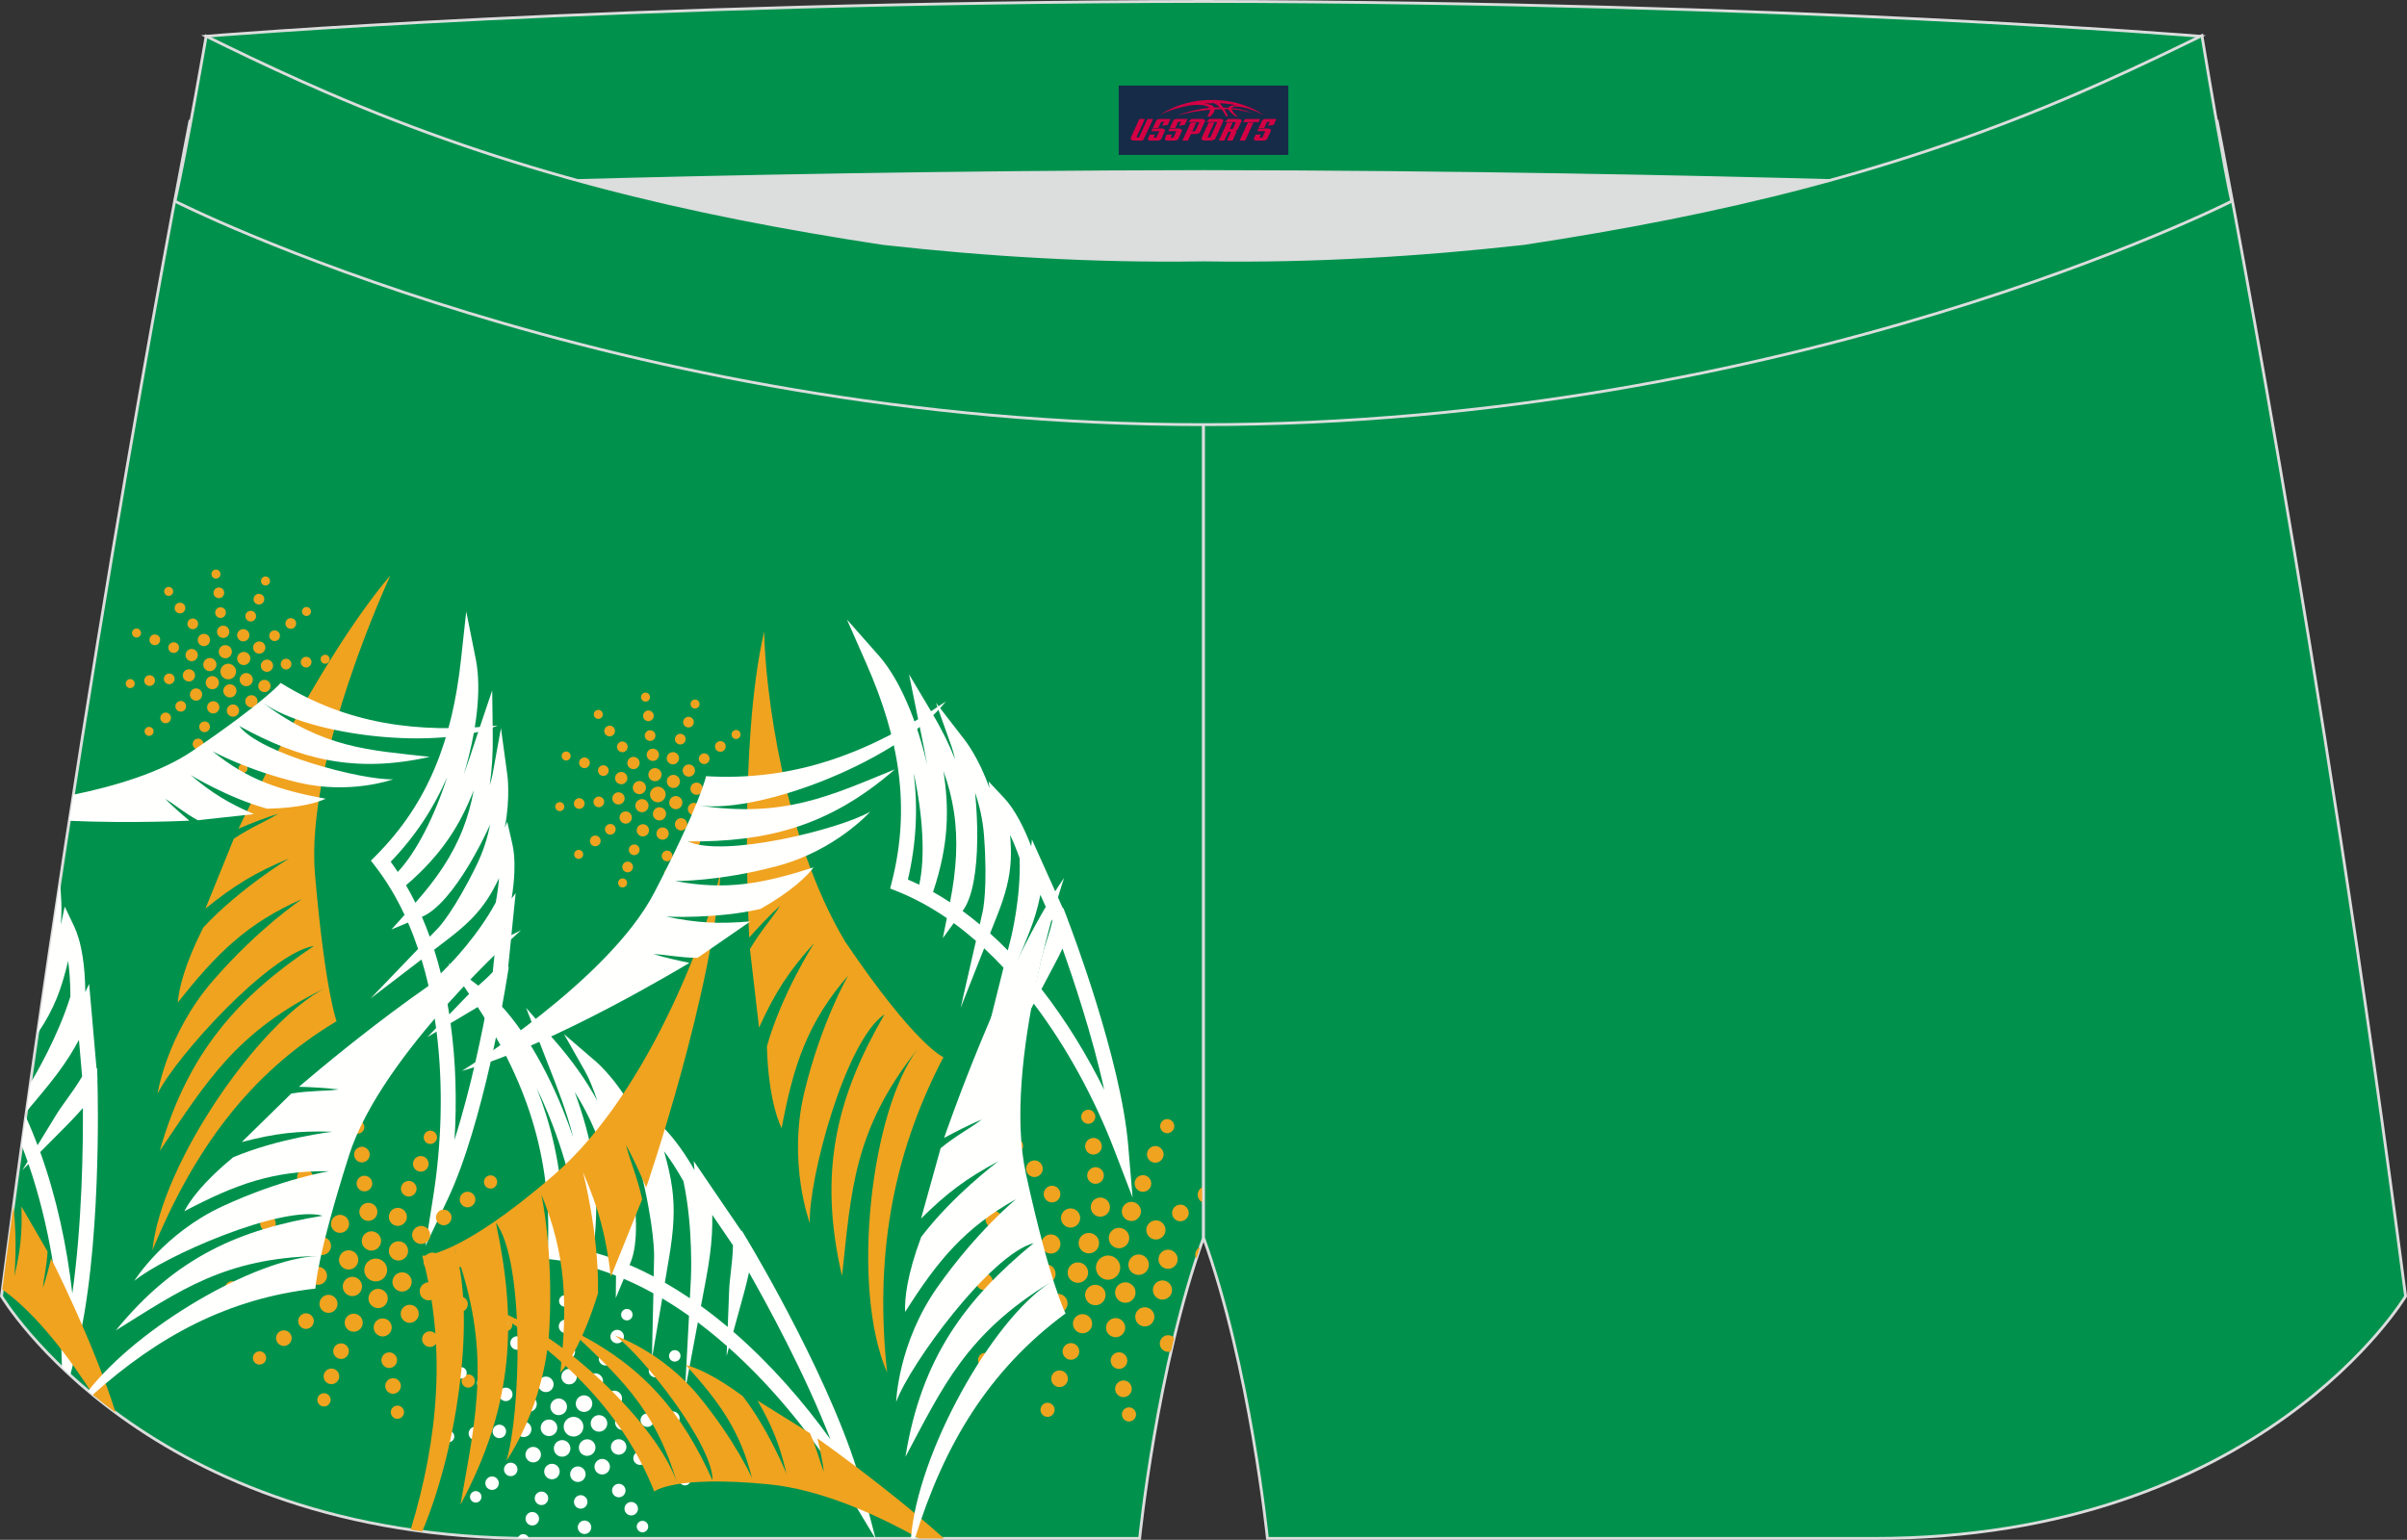
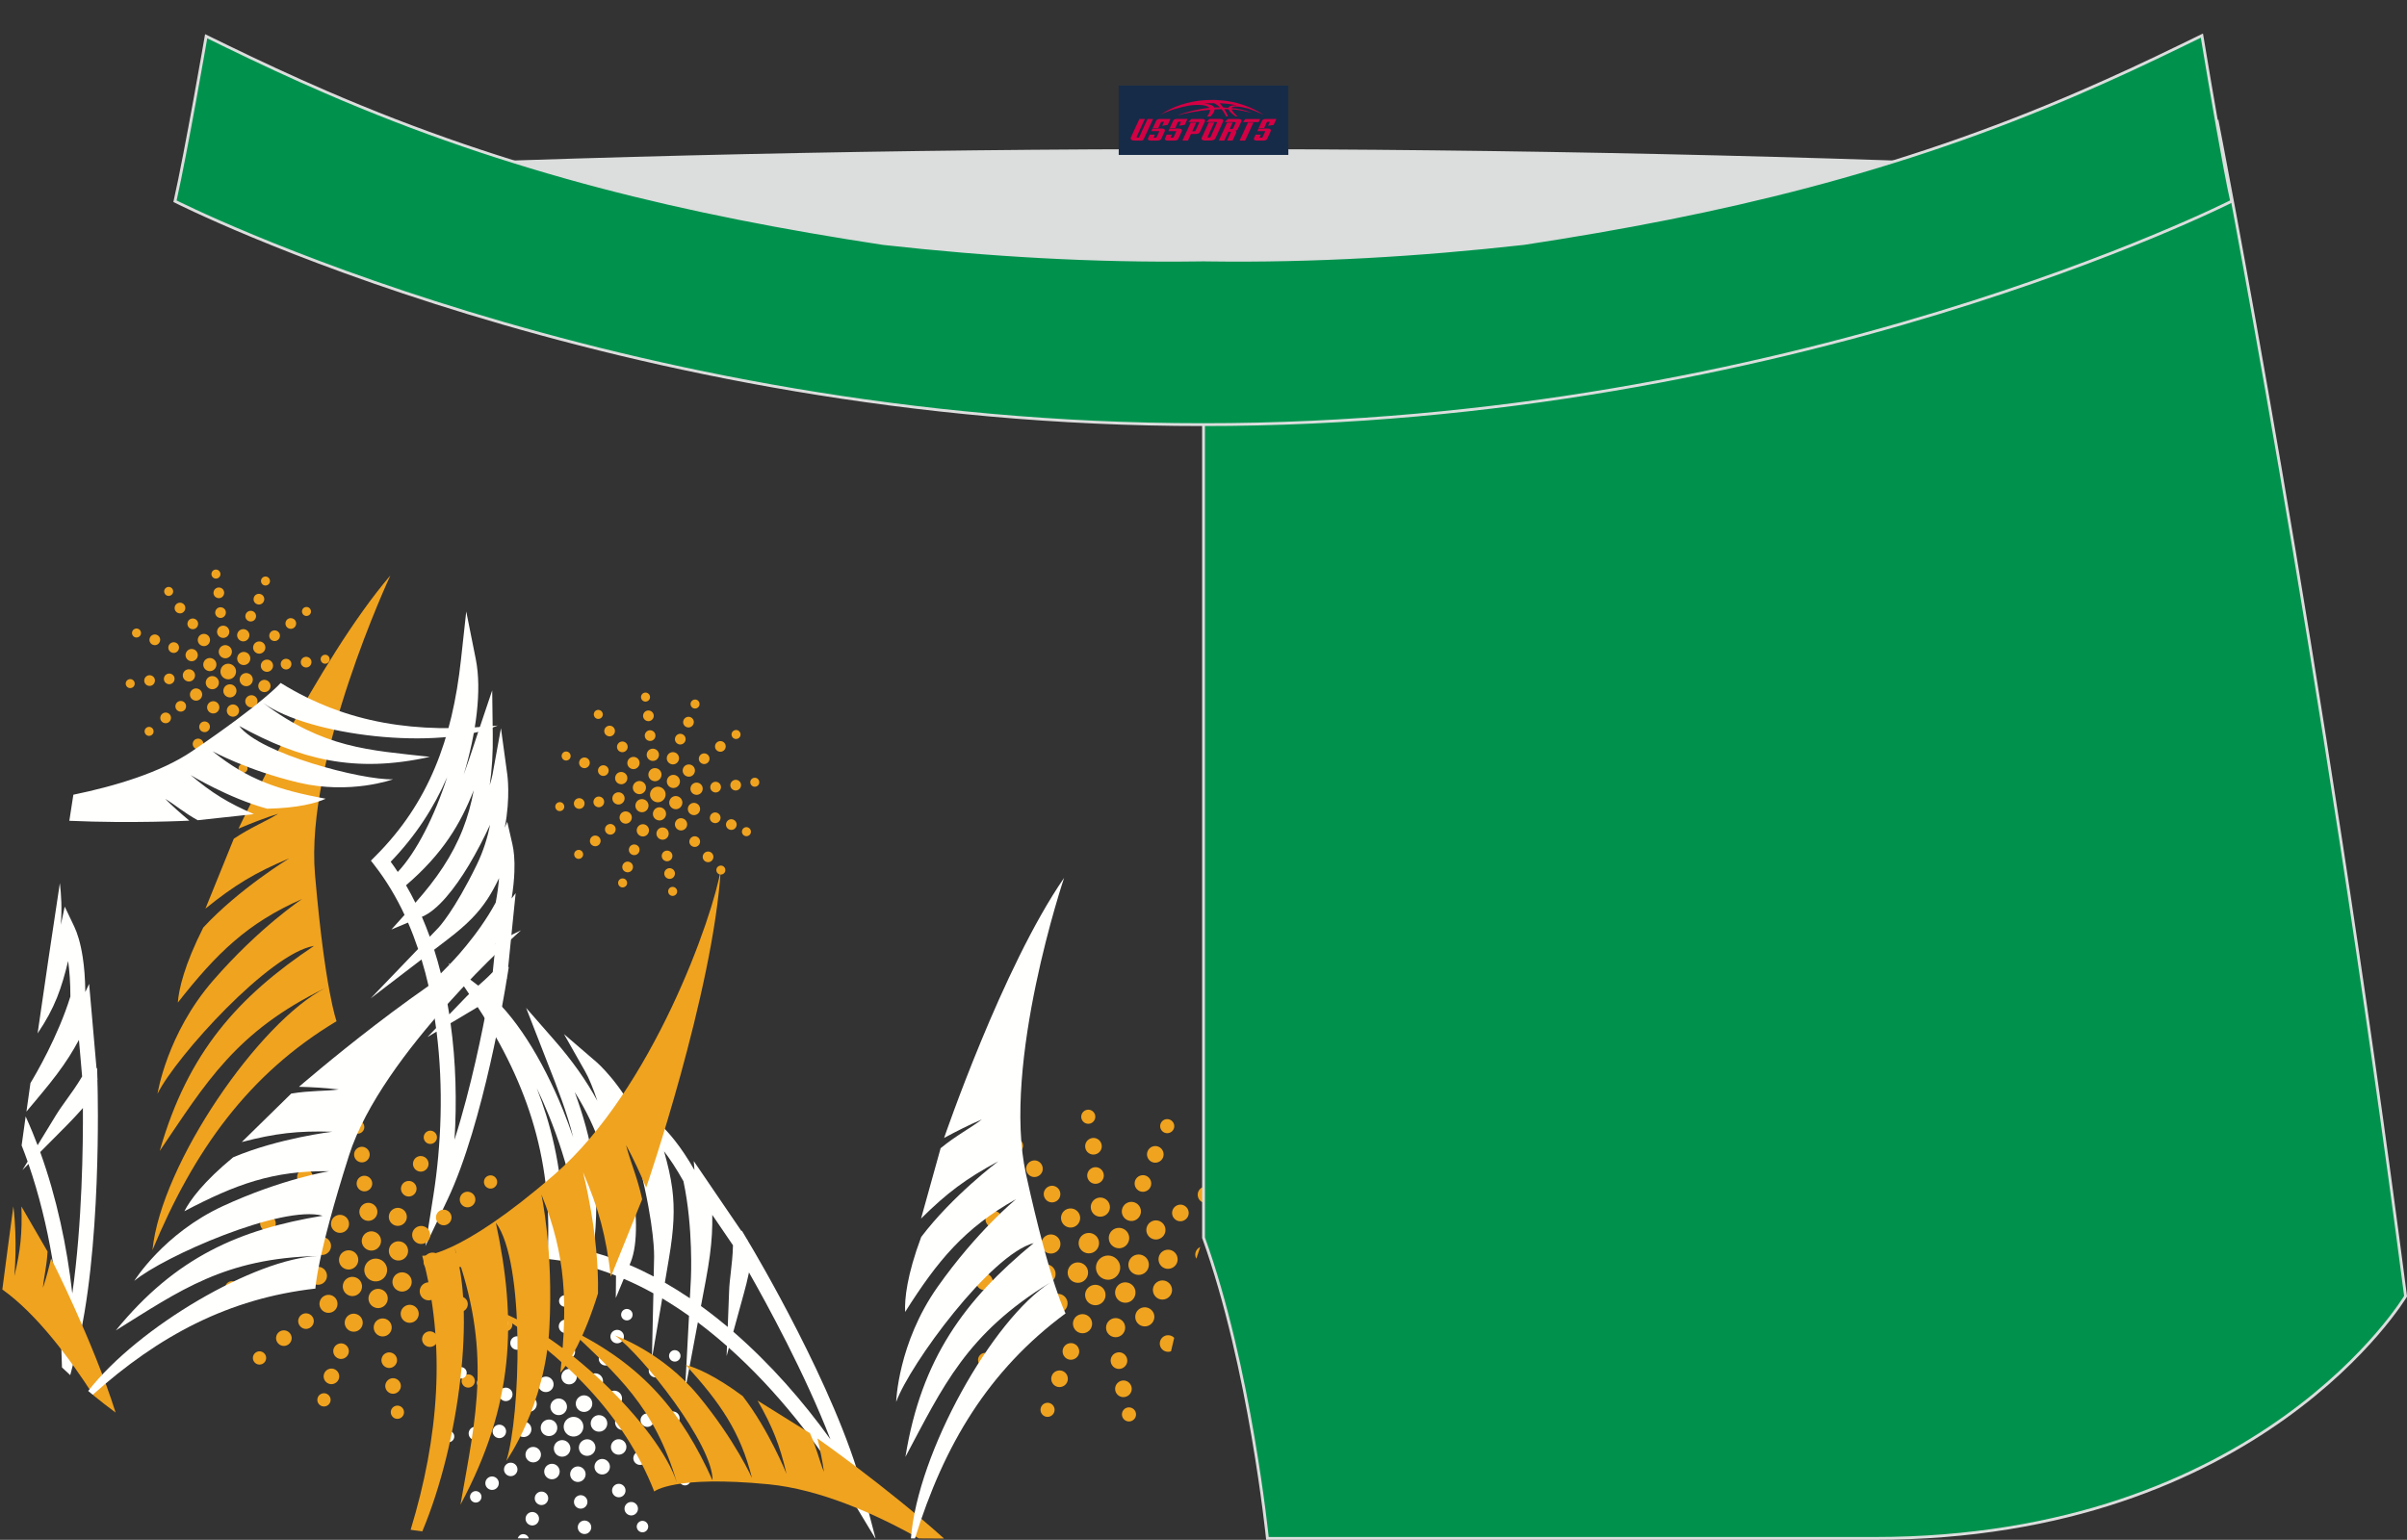
<svg xmlns="http://www.w3.org/2000/svg" version="1.1" id="图层_1" x="0px" y="0px" width="340.57px" height="217.94px" viewBox="0 0 340.57 217.94" enable-background="new 0 0 340.57 217.94" xml:space="preserve">
  <rect x="0" y="0" width="340.57" height="217.94" fill="#333333" stroke="none" />
  <g>
-     <path fill="#00924D" stroke="#DCDDDD" stroke-width="0.4" stroke-miterlimit="22.926" d="M123.39,46.25   C85.2,40.44,59.14,32.98,26.85,17.22c0,0-14.83,75.21-26.64,166.24c0,0,20.45,34.28,75.19,34.28s85.85,0,85.85,0   s2.44-24.27,9.04-42.56V60.11l-0.44-11.42l0.44,11.42V48.68C154.54,48.88,138.91,48,123.39,46.25z" />
    <path fill="#F0A31F" d="M55.24,81.44c0,0-12.09,25.9-10.67,42.34s3.05,20.76,3.05,20.76c-12.42,7.45-20.17,18.22-26.05,32.4   c1.23-12.25,15.15-32.37,24.47-37.1c-12.69,6.15-16.93,13.46-23.44,23.06c3.99-14.02,11.16-21.88,21.83-29.02   c-6.24,0.99-19.51,15.63-22.14,20.92c0,0,1.3-8.47,7.86-16.02s12.6-11.54,12.6-11.54c-7.73,3.39-12.09,7.67-17.59,14.66   c0.14-1.9,0.94-5.35,3.6-10.62c5.1-5.5,12.16-9.79,12.16-9.79c-4.81,2.01-7.73,3.78-11.85,7.11l4.01-9.89   c2.47-1.65,4.49-2.42,6.29-3.54c-1.87,0.58-3.74,1.32-5.62,2.11C33.75,117.29,44.97,93.45,55.24,81.44z" />
-     <path fill="#F0A31F" d="M108.13,89.38c0.09,7.94,2.73,29.35,11.47,43.92c10.03,14.83,13.89,16.32,13.89,16.32   c-7.44,14.26-9.69,28.67-7.97,44.64c-5.24-12.07-2.25-37.21,4.35-45.82c-9.14,11.45-9.43,20.22-10.73,32.16   c-3.48-14.97-0.63-25.57,6.02-37.05c-5.56,3.72-10.8,23.41-10.58,29.56c0,0-3.19-8.55-0.76-18.58c2.43-10.03,6.21-16.49,6.21-16.49   c-5.75,6.65-7.75,12.62-9.44,21.65c-0.87-1.85-1.9-5.46-2.08-11.59c2.08-7.45,6.7-14.64,6.7-14.64c-3.64,4.04-5.55,7.01-7.81,11.98   l-1.29-11.1c1.54-2.66,3.11-4.28,4.27-6.15c-1.52,1.38-2.95,2.91-4.37,4.5C106.03,132.71,104.43,105.27,108.13,89.38z" />
    <path fill="#F0A31F" d="M32.18,91.36c0.49,0.17,0.75,0.69,0.58,1.18c-0.17,0.49-0.69,0.75-1.18,0.58s-0.75-0.69-0.58-1.18   S31.69,91.19,32.18,91.36L32.18,91.36z M45.04,99.7c0.33,0.11,0.51,0.48,0.4,0.81c-0.11,0.33-0.48,0.51-0.81,0.4   c-0.33-0.11-0.51-0.48-0.4-0.81C44.34,99.76,44.7,99.58,45.04,99.7L45.04,99.7z M41.41,105.14c0.33,0.11,0.51,0.48,0.4,0.81   c-0.11,0.33-0.48,0.51-0.81,0.4c-0.33-0.11-0.51-0.48-0.4-0.81S41.08,105.02,41.41,105.14L41.41,105.14z M34.59,108.15   c0.33,0.11,0.51,0.48,0.4,0.81c-0.11,0.33-0.48,0.51-0.81,0.4s-0.51-0.48-0.4-0.81C33.89,108.21,34.26,108.04,34.59,108.15   L34.59,108.15z M27.51,106.96c0.33,0.11,0.51,0.48,0.4,0.81c-0.11,0.33-0.48,0.51-0.81,0.4s-0.51-0.48-0.4-0.81   S27.18,106.84,27.51,106.96L27.51,106.96z M21.3,102.91c0.33,0.11,0.51,0.48,0.4,0.81c-0.11,0.33-0.48,0.51-0.81,0.4   c-0.33-0.11-0.51-0.48-0.4-0.81C20.6,102.98,20.96,102.8,21.3,102.91L21.3,102.91z M18.63,96.15c0.33,0.11,0.51,0.48,0.4,0.81   c-0.11,0.33-0.48,0.51-0.81,0.4c-0.33-0.11-0.51-0.48-0.4-0.81C17.93,96.22,18.29,96.04,18.63,96.15L18.63,96.15z M19.52,88.99   c0.33,0.11,0.51,0.48,0.4,0.81c-0.11,0.33-0.48,0.51-0.81,0.4s-0.51-0.48-0.4-0.81C18.82,89.06,19.19,88.88,19.52,88.99   L19.52,88.99z M24.07,83.1c0.33,0.11,0.51,0.48,0.4,0.81c-0.11,0.33-0.48,0.51-0.81,0.4s-0.51-0.48-0.4-0.81   C23.38,83.17,23.74,82.99,24.07,83.1L24.07,83.1z M30.76,80.65c0.33,0.11,0.51,0.48,0.4,0.81c-0.11,0.33-0.48,0.51-0.81,0.4   c-0.33-0.11-0.51-0.48-0.4-0.81C30.06,80.71,30.42,80.53,30.76,80.65L30.76,80.65z M37.77,81.63c0.33,0.11,0.51,0.48,0.4,0.81   c-0.11,0.33-0.48,0.51-0.81,0.4c-0.33-0.11-0.51-0.48-0.4-0.81C37.07,81.7,37.43,81.52,37.77,81.63L37.77,81.63z M43.57,85.94   c0.33,0.11,0.51,0.48,0.4,0.81c-0.11,0.33-0.48,0.51-0.81,0.4s-0.51-0.48-0.4-0.81S43.23,85.83,43.57,85.94L43.57,85.94z    M46.21,92.7c0.33,0.11,0.51,0.48,0.4,0.81c-0.11,0.33-0.48,0.51-0.81,0.4c-0.33-0.11-0.51-0.48-0.4-0.81   C45.51,92.77,45.88,92.59,46.21,92.7L46.21,92.7z M42.93,98.58c0.4,0.13,0.61,0.56,0.47,0.96s-0.56,0.61-0.96,0.47   c-0.4-0.13-0.61-0.56-0.47-0.96C42.11,98.66,42.54,98.45,42.93,98.58L42.93,98.58z M39.65,103.16c0.4,0.13,0.6,0.56,0.47,0.96   c-0.13,0.39-0.56,0.61-0.96,0.47s-0.61-0.56-0.47-0.96S39.25,103.02,39.65,103.16L39.65,103.16z M34.21,105.51   c0.4,0.13,0.61,0.56,0.47,0.96s-0.56,0.61-0.96,0.47c-0.4-0.13-0.61-0.56-0.47-0.96C33.38,105.58,33.81,105.37,34.21,105.51   L34.21,105.51z M28.27,104.58c0.4,0.13,0.61,0.56,0.47,0.96s-0.56,0.61-0.96,0.47s-0.61-0.56-0.47-0.96   C27.44,104.66,27.87,104.45,28.27,104.58L28.27,104.58z M23.68,100.89c0.4,0.13,0.61,0.56,0.47,0.96   c-0.13,0.39-0.56,0.61-0.96,0.47c-0.4-0.13-0.6-0.56-0.47-0.96C22.86,100.97,23.29,100.76,23.68,100.89L23.68,100.89z M21.41,95.61   c0.4,0.13,0.61,0.56,0.47,0.96c-0.13,0.39-0.56,0.61-0.96,0.47s-0.61-0.56-0.47-0.96C20.59,95.68,21.02,95.47,21.41,95.61   L21.41,95.61z M22.15,89.84c0.4,0.13,0.61,0.56,0.47,0.96s-0.56,0.61-0.96,0.47c-0.4-0.13-0.61-0.56-0.47-0.96   S21.75,89.71,22.15,89.84L22.15,89.84z M25.71,85.34c0.4,0.13,0.61,0.56,0.47,0.96s-0.56,0.61-0.96,0.47   c-0.4-0.13-0.61-0.56-0.47-0.96S25.32,85.21,25.71,85.34L25.71,85.34z M31.21,83.19c0.4,0.13,0.6,0.56,0.47,0.96   c-0.13,0.39-0.56,0.61-0.96,0.47c-0.4-0.13-0.61-0.56-0.47-0.96C30.38,83.27,30.81,83.06,31.21,83.19L31.21,83.19z M36.88,84.09   c0.4,0.13,0.61,0.56,0.47,0.96s-0.56,0.61-0.96,0.47c-0.4-0.13-0.61-0.56-0.47-0.96C36.05,84.16,36.48,83.95,36.88,84.09   L36.88,84.09z M41.39,87.53c0.4,0.13,0.61,0.56,0.47,0.96c-0.13,0.39-0.56,0.61-0.96,0.47c-0.4-0.13-0.6-0.56-0.47-0.96   S40.99,87.39,41.39,87.53L41.39,87.53z M43.56,93c0.4,0.13,0.61,0.56,0.47,0.96s-0.56,0.61-0.96,0.47s-0.61-0.56-0.47-0.96   C42.73,93.08,43.16,92.87,43.56,93L43.56,93z M40.66,97.62c0.4,0.13,0.61,0.56,0.47,0.96c-0.13,0.39-0.56,0.61-0.96,0.47   s-0.61-0.56-0.47-0.96C39.83,97.7,40.26,97.48,40.66,97.62L40.66,97.62z M37.76,100.99c0.4,0.13,0.61,0.56,0.47,0.96   c-0.13,0.39-0.56,0.61-0.96,0.47s-0.61-0.56-0.47-0.96C36.93,101.07,37.36,100.86,37.76,100.99L37.76,100.99z M33.84,103.02   c0.4,0.13,0.61,0.56,0.47,0.96s-0.56,0.61-0.96,0.47c-0.4-0.13-0.61-0.56-0.47-0.96S33.44,102.89,33.84,103.02L33.84,103.02z    M29.19,102.15c0.4,0.13,0.61,0.56,0.47,0.96s-0.56,0.61-0.96,0.47c-0.4-0.13-0.61-0.56-0.47-0.96   C28.37,102.23,28.8,102.02,29.19,102.15L29.19,102.15z M25.82,99.25c0.4,0.13,0.6,0.56,0.47,0.96c-0.13,0.39-0.56,0.61-0.96,0.47   c-0.4-0.13-0.61-0.56-0.47-0.96C24.99,99.33,25.42,99.12,25.82,99.25L25.82,99.25z M24.19,95.37c0.4,0.13,0.61,0.56,0.47,0.96   c-0.14,0.39-0.56,0.61-0.96,0.47s-0.61-0.56-0.47-0.96C23.37,95.45,23.79,95.24,24.19,95.37L24.19,95.37z M24.82,90.94   c0.4,0.13,0.6,0.56,0.47,0.96c-0.13,0.39-0.56,0.61-0.96,0.47c-0.4-0.13-0.61-0.56-0.47-0.96C24,91.02,24.43,90.81,24.82,90.94   L24.82,90.94z M27.52,87.58c0.4,0.13,0.61,0.56,0.47,0.96s-0.56,0.61-0.96,0.47s-0.6-0.56-0.47-0.96S27.12,87.45,27.52,87.58   L27.52,87.58z M31.45,85.99c0.4,0.13,0.61,0.56,0.47,0.96c-0.14,0.39-0.56,0.61-0.96,0.47s-0.61-0.56-0.47-0.96   C30.62,86.07,31.05,85.85,31.45,85.99L31.45,85.99z M35.72,86.49c0.4,0.13,0.6,0.56,0.47,0.96c-0.13,0.39-0.56,0.61-0.96,0.47   c-0.4-0.13-0.61-0.56-0.47-0.96C34.89,86.57,35.32,86.36,35.72,86.49L35.72,86.49z M39.1,89.26c0.4,0.13,0.6,0.56,0.47,0.96   c-0.13,0.39-0.56,0.61-0.96,0.47c-0.4-0.13-0.61-0.56-0.47-0.96S38.7,89.13,39.1,89.26L39.1,89.26z M40.72,93.28   c0.4,0.13,0.61,0.56,0.47,0.96c-0.13,0.39-0.56,0.61-0.96,0.47s-0.6-0.56-0.47-0.96S40.32,93.15,40.72,93.28L40.72,93.28z    M38.05,93.4c0.45,0.15,0.7,0.65,0.54,1.1s-0.65,0.7-1.1,0.54c-0.46-0.15-0.7-0.65-0.54-1.1C37.1,93.5,37.6,93.25,38.05,93.4   L38.05,93.4z M37.69,96.27c0.46,0.15,0.7,0.65,0.54,1.1c-0.15,0.46-0.65,0.7-1.1,0.54s-0.7-0.65-0.54-1.1S37.23,96.11,37.69,96.27   L37.69,96.27z M35.85,98.44c0.46,0.15,0.7,0.65,0.54,1.1s-0.65,0.7-1.1,0.54s-0.7-0.65-0.54-1.1S35.4,98.29,35.85,98.44   L35.85,98.44z M33.24,99.75c0.45,0.15,0.7,0.65,0.54,1.1c-0.15,0.46-0.65,0.7-1.1,0.54c-0.46-0.15-0.7-0.65-0.54-1.1   C32.3,99.84,32.79,99.6,33.24,99.75L33.24,99.75z M30.45,99.29c0.45,0.15,0.7,0.65,0.54,1.1c-0.15,0.46-0.65,0.7-1.1,0.54   c-0.45-0.15-0.7-0.65-0.54-1.1C29.51,99.38,30,99.14,30.45,99.29L30.45,99.29z M28.02,97.48c0.45,0.15,0.7,0.65,0.54,1.1   c-0.15,0.46-0.65,0.7-1.1,0.54c-0.45-0.15-0.7-0.65-0.54-1.1C27.08,97.57,27.57,97.32,28.02,97.48L28.02,97.48z M27.01,94.77   c0.45,0.15,0.7,0.65,0.54,1.1c-0.15,0.46-0.65,0.7-1.1,0.54c-0.45-0.15-0.7-0.65-0.54-1.1C26.06,94.86,26.55,94.62,27.01,94.77   L27.01,94.77z M27.4,91.9c0.45,0.15,0.7,0.65,0.54,1.1s-0.65,0.7-1.1,0.54s-0.7-0.65-0.54-1.1C26.45,91.99,26.94,91.74,27.4,91.9   L27.4,91.9z M29.13,89.76c0.45,0.15,0.7,0.65,0.54,1.1c-0.15,0.46-0.65,0.7-1.1,0.54c-0.45-0.15-0.7-0.65-0.54-1.1   C28.18,89.85,28.67,89.61,29.13,89.76L29.13,89.76z M31.86,88.6c0.45,0.15,0.7,0.65,0.54,1.1c-0.15,0.46-0.65,0.7-1.1,0.54   c-0.45-0.15-0.7-0.65-0.54-1.1C30.91,88.69,31.41,88.45,31.86,88.6L31.86,88.6z M34.7,89.09c0.46,0.15,0.7,0.65,0.54,1.1   s-0.65,0.7-1.1,0.54s-0.7-0.65-0.54-1.1S34.25,88.94,34.7,89.09L34.7,89.09z M36.96,90.83c0.45,0.15,0.7,0.65,0.54,1.1   s-0.65,0.7-1.1,0.54c-0.45-0.15-0.7-0.65-0.54-1.1C36.01,90.92,36.5,90.68,36.96,90.83L36.96,90.83z M32.65,94   c0.58,0.2,0.89,0.82,0.69,1.4c-0.19,0.58-0.82,0.89-1.4,0.69s-0.89-0.82-0.69-1.4C31.44,94.11,32.07,93.8,32.65,94L32.65,94z    M29.99,93.18c0.49,0.17,0.75,0.69,0.58,1.18c-0.17,0.49-0.69,0.75-1.18,0.58c-0.49-0.17-0.75-0.69-0.58-1.18   C28.97,93.28,29.5,93.02,29.99,93.18L29.99,93.18z M30.34,95.74c-0.49-0.17-1.02,0.1-1.18,0.58c-0.17,0.49,0.1,1.02,0.58,1.18   c0.49,0.17,1.02-0.1,1.18-0.58C31.09,96.44,30.83,95.91,30.34,95.74L30.34,95.74z M32.83,96.9c0.49,0.17,0.75,0.69,0.58,1.18   c-0.17,0.49-0.69,0.75-1.18,0.58s-0.75-0.69-0.58-1.18C31.81,97,32.34,96.74,32.83,96.9L32.83,96.9z M35.14,95.31   c0.49,0.17,0.75,0.69,0.58,1.18c-0.17,0.49-0.69,0.75-1.18,0.58s-0.75-0.69-0.58-1.18C34.12,95.41,34.65,95.14,35.14,95.31   L35.14,95.31z M34.79,92.32c-0.49-0.17-1.02,0.1-1.18,0.58c-0.17,0.49,0.1,1.02,0.58,1.18c0.49,0.17,1.02-0.1,1.18-0.58   S35.28,92.48,34.79,92.32z" />
    <path fill="#FFFFFE" d="M61.33,169.14c1.1-7,1.44-15.16,0.44-23.13l-1.28,0.76l1.21-1.26c-0.13-1.01-0.29-2.02-0.47-3.03   c-0.08-0.47-0.17-0.95-0.27-1.41l-6.4,4.72l6.08-6.23c-0.29-1.27-0.62-2.53-1-3.76l-7.21,5.52l6.73-7.01   c-0.43-1.27-0.9-2.52-1.43-3.73l-2.35,0.98l1.86-2.07c-1.16-2.49-2.55-4.82-4.19-6.94l-0.57-0.74l0.66-0.66   c3.75-3.75,6.47-7.88,8.39-12.47c1.94-4.61,3.08-9.69,3.69-15.29l0.75-6.84l1.35,6.75c0.88,4.39,0.05,10.51-1.71,16.34   c0.5-1.36,0.97-2.78,1.46-4.26c0.25-0.74,0.49-1.48,0.59-1.78l1.98-5.89l0.08,6.21c0.04,2.61-0.11,5-0.43,7.21   c0.18-0.58,0.32-1.1,0.4-1.53l1.19-6.53l0.9,6.58c0,0.01,0.47,3.21-0.36,7.49l0.35-0.83l0.73,3.18c0.2,0.87,0.35,2.16,0.28,3.93   c-0.04,1.07-0.16,2.31-0.39,3.75l0.57-0.76l-0.39,3.83l-0.67,6.68l0.09-0.07l-0.23,1.42l-0.03,0.26l-0.02,0.02l-0.14,0.86   c-0.01,0.06-3.13,19.6-8.25,30.37l-3.13,6.59L61.33,169.14L61.33,169.14z M63.32,142.1c0.09,0.49,0.17,0.98,0.25,1.47l2.44-2.53   c0.49-0.51,1.02-0.97,1.59-1.47c0.66-0.58,1.38-1.21,2.12-1.99l0.41-4.02c-0.35,0.4-0.71,0.78-1.08,1.15v0   c-1.12,1.12-2.34,2.13-3.99,3.34l-2.21,1.63C63.01,140.48,63.17,141.29,63.32,142.1L63.32,142.1z M63.75,144.82   c0.77,5.53,0.89,11.17,0.56,16.49c2.35-7.37,4.01-15.66,4.75-19.73c-0.57,0.38-1.15,0.76-1.75,1.12L63.75,144.82L63.75,144.82z    M55.28,121.97c0.35,0.47,0.68,0.95,1,1.44c2.64-2.79,5.22-7.91,6.99-13.42C61.38,114.36,58.78,118.33,55.28,121.97L55.28,121.97z    M57.45,125.3c0.47,0.81,0.91,1.63,1.32,2.47c3.02-3.39,5.25-6.69,6.71-10.4c0.68-1.73,1.19-3.55,1.55-5.52   C65.17,116.57,62.7,120.79,57.45,125.3L57.45,125.3z M59.69,129.75c0.4,0.93,0.77,1.87,1.12,2.83l1.24-1.29   c0.01-0.01,2.2-2.31,5.4-8.88c0.96-1.98,1.55-3.93,1.89-5.68c-0.86,1.87-1.88,3.84-2.97,5.67c-2.08,3.47-4.48,6.45-6.65,7.35   L59.69,129.75L59.69,129.75z M61.43,134.42c0.35,1.1,0.67,2.22,0.95,3.35l1.27-1.3c0.01-0.01,3.94-3.98,6.49-8.73   c0.25-1.31,0.39-2.45,0.47-3.45c-0.53,1.1-1.05,2.07-1.65,2.98c-1.28,1.94-2.87,3.58-5.51,5.6L61.43,134.42z" />
    <path fill="#F0A31F" d="M92.97,108.76c0.49,0.17,0.75,0.69,0.58,1.18s-0.69,0.75-1.18,0.58c-0.49-0.17-0.75-0.69-0.58-1.18   C91.95,108.86,92.48,108.6,92.97,108.76L92.97,108.76z M105.82,117.11c0.33,0.11,0.51,0.48,0.4,0.81c-0.11,0.33-0.48,0.51-0.81,0.4   s-0.51-0.48-0.4-0.81C105.12,117.17,105.49,116.99,105.82,117.11L105.82,117.11z M102.2,122.54c0.33,0.11,0.51,0.48,0.4,0.81   s-0.48,0.51-0.81,0.4c-0.33-0.11-0.51-0.48-0.4-0.81C101.5,122.61,101.87,122.43,102.2,122.54L102.2,122.54z M95.38,125.56   c0.33,0.11,0.51,0.48,0.4,0.81c-0.11,0.33-0.48,0.51-0.81,0.4c-0.33-0.11-0.51-0.48-0.4-0.81   C94.68,125.62,95.04,125.44,95.38,125.56L95.38,125.56z M88.3,124.36c0.33,0.11,0.51,0.48,0.4,0.81s-0.48,0.51-0.81,0.4   c-0.33-0.11-0.51-0.48-0.4-0.81C87.6,124.43,87.96,124.25,88.3,124.36L88.3,124.36z M82.08,120.32c0.33,0.11,0.51,0.48,0.4,0.81   c-0.11,0.33-0.48,0.51-0.81,0.4c-0.33-0.11-0.51-0.48-0.4-0.81S81.75,120.21,82.08,120.32L82.08,120.32z M79.41,113.56   c0.33,0.11,0.51,0.48,0.4,0.81c-0.11,0.33-0.48,0.51-0.81,0.4c-0.33-0.11-0.51-0.48-0.4-0.81   C78.71,113.63,79.08,113.45,79.41,113.56L79.41,113.56z M80.31,106.4c0.33,0.11,0.51,0.48,0.4,0.81c-0.11,0.33-0.48,0.51-0.81,0.4   s-0.51-0.48-0.4-0.81C79.61,106.46,79.97,106.29,80.31,106.4L80.31,106.4z M84.86,100.51c0.33,0.11,0.51,0.48,0.4,0.81   c-0.11,0.33-0.48,0.51-0.81,0.4c-0.33-0.11-0.51-0.48-0.4-0.81C84.16,100.57,84.52,100.39,84.86,100.51L84.86,100.51z M91.54,98.06   c0.33,0.11,0.51,0.48,0.4,0.81c-0.11,0.33-0.48,0.51-0.81,0.4c-0.33-0.11-0.51-0.48-0.4-0.81C90.85,98.12,91.21,97.94,91.54,98.06   L91.54,98.06z M98.55,99.04c0.33,0.11,0.51,0.48,0.4,0.81s-0.48,0.51-0.81,0.4c-0.33-0.11-0.51-0.48-0.4-0.81   C97.86,99.11,98.22,98.93,98.55,99.04L98.55,99.04z M104.35,103.35c0.33,0.11,0.51,0.48,0.4,0.81c-0.11,0.33-0.48,0.51-0.81,0.4   c-0.33-0.11-0.51-0.48-0.4-0.81C103.66,103.42,104.02,103.24,104.35,103.35L104.35,103.35z M107,110.11   c0.33,0.11,0.51,0.48,0.4,0.81c-0.11,0.33-0.48,0.51-0.81,0.4c-0.33-0.11-0.51-0.48-0.4-0.81C106.3,110.18,106.66,110,107,110.11   L107,110.11z M103.72,115.99c0.39,0.13,0.61,0.56,0.47,0.96s-0.56,0.61-0.96,0.47s-0.61-0.56-0.47-0.96   C102.9,116.07,103.32,115.85,103.72,115.99L103.72,115.99z M100.43,120.56c0.39,0.13,0.61,0.56,0.47,0.96   c-0.13,0.39-0.56,0.61-0.96,0.47s-0.61-0.56-0.47-0.96C99.61,120.64,100.04,120.43,100.43,120.56L100.43,120.56z M94.99,122.92   c0.39,0.13,0.61,0.56,0.47,0.96s-0.56,0.61-0.96,0.47c-0.39-0.13-0.61-0.56-0.47-0.96C94.17,122.99,94.6,122.78,94.99,122.92   L94.99,122.92z M89.05,121.99c0.4,0.13,0.61,0.56,0.47,0.96c-0.13,0.39-0.56,0.61-0.96,0.47c-0.4-0.13-0.61-0.56-0.47-0.96   C88.23,122.07,88.66,121.85,89.05,121.99L89.05,121.99z M84.47,118.3c0.39,0.13,0.61,0.56,0.47,0.96s-0.56,0.61-0.96,0.47   c-0.4-0.13-0.61-0.56-0.47-0.96S84.07,118.17,84.47,118.3L84.47,118.3z M82.2,113.01c0.4,0.13,0.61,0.56,0.47,0.96   c-0.13,0.39-0.56,0.61-0.96,0.47c-0.39-0.13-0.61-0.56-0.47-0.96S81.81,112.88,82.2,113.01L82.2,113.01z M82.94,107.25   c0.39,0.13,0.61,0.56,0.47,0.96c-0.14,0.39-0.56,0.61-0.96,0.47s-0.61-0.56-0.47-0.96C82.11,107.33,82.54,107.12,82.94,107.25   L82.94,107.25z M86.5,102.75c0.39,0.13,0.61,0.56,0.47,0.96s-0.56,0.61-0.96,0.47s-0.61-0.56-0.47-0.96   C85.68,102.83,86.11,102.62,86.5,102.75L86.5,102.75z M91.99,100.6c0.39,0.13,0.61,0.56,0.47,0.96c-0.14,0.39-0.56,0.61-0.96,0.47   c-0.39-0.13-0.61-0.56-0.47-0.96S91.6,100.46,91.99,100.6L91.99,100.6z M97.66,101.49c0.39,0.13,0.61,0.56,0.47,0.96   c-0.14,0.39-0.56,0.61-0.96,0.47c-0.39-0.13-0.61-0.56-0.47-0.96C96.84,101.57,97.27,101.36,97.66,101.49L97.66,101.49z    M102.17,104.93c0.4,0.13,0.61,0.56,0.47,0.96c-0.13,0.39-0.56,0.61-0.96,0.47c-0.39-0.13-0.61-0.56-0.47-0.96   C101.35,105.01,101.78,104.8,102.17,104.93L102.17,104.93z M104.34,110.41c0.4,0.13,0.61,0.56,0.47,0.96   c-0.13,0.39-0.56,0.61-0.96,0.47s-0.61-0.56-0.47-0.96C103.52,110.49,103.95,110.28,104.34,110.41L104.34,110.41z M101.44,115.03   c0.39,0.13,0.61,0.56,0.47,0.96s-0.56,0.61-0.96,0.47c-0.4-0.13-0.61-0.56-0.47-0.96C100.62,115.1,101.05,114.89,101.44,115.03   L101.44,115.03z M98.54,118.4c0.4,0.13,0.61,0.56,0.47,0.96c-0.13,0.39-0.56,0.61-0.96,0.47s-0.61-0.56-0.47-0.96   C97.72,118.48,98.15,118.27,98.54,118.4L98.54,118.4z M94.63,120.43c0.39,0.13,0.61,0.56,0.47,0.96c-0.13,0.39-0.56,0.61-0.96,0.47   c-0.39-0.13-0.61-0.56-0.47-0.96C93.8,120.51,94.23,120.3,94.63,120.43L94.63,120.43z M89.98,119.56c0.4,0.13,0.61,0.56,0.47,0.96   c-0.13,0.39-0.56,0.61-0.96,0.47s-0.61-0.56-0.47-0.96S89.58,119.43,89.98,119.56L89.98,119.56z M86.6,116.66   c0.39,0.13,0.61,0.56,0.47,0.96s-0.56,0.61-0.96,0.47s-0.61-0.56-0.47-0.96C85.78,116.74,86.21,116.53,86.6,116.66L86.6,116.66z    M84.97,112.78c0.4,0.13,0.61,0.56,0.47,0.96s-0.56,0.61-0.96,0.47c-0.4-0.13-0.61-0.56-0.47-0.96   C84.15,112.86,84.58,112.64,84.97,112.78L84.97,112.78z M85.61,108.35c0.39,0.13,0.61,0.56,0.47,0.96   c-0.14,0.39-0.56,0.61-0.96,0.47s-0.61-0.56-0.47-0.96C84.79,108.43,85.21,108.22,85.61,108.35L85.61,108.35z M88.3,104.99   c0.39,0.13,0.61,0.56,0.47,0.96c-0.13,0.39-0.56,0.61-0.96,0.47c-0.39-0.13-0.61-0.56-0.47-0.96   C87.48,105.07,87.91,104.85,88.3,104.99L88.3,104.99z M92.23,103.4c0.39,0.13,0.61,0.56,0.47,0.96c-0.13,0.39-0.56,0.61-0.96,0.47   c-0.39-0.13-0.61-0.56-0.47-0.96C91.41,103.47,91.84,103.26,92.23,103.4L92.23,103.4z M96.5,103.9c0.39,0.13,0.61,0.56,0.47,0.96   c-0.14,0.39-0.56,0.61-0.96,0.47s-0.61-0.56-0.47-0.96C95.68,103.97,96.11,103.76,96.5,103.9L96.5,103.9z M99.88,106.67   c0.39,0.13,0.61,0.56,0.47,0.96c-0.14,0.39-0.56,0.61-0.96,0.47s-0.61-0.56-0.47-0.96C99.06,106.75,99.49,106.53,99.88,106.67   L99.88,106.67z M101.5,110.69c0.39,0.13,0.61,0.56,0.47,0.96c-0.13,0.39-0.56,0.61-0.96,0.47c-0.39-0.13-0.61-0.56-0.47-0.96   S101.11,110.55,101.5,110.69L101.5,110.69z M98.84,110.81c0.46,0.15,0.7,0.65,0.54,1.1c-0.15,0.46-0.65,0.7-1.1,0.54   c-0.46-0.15-0.7-0.65-0.54-1.1C97.89,110.9,98.38,110.66,98.84,110.81L98.84,110.81z M98.47,113.68c0.45,0.15,0.7,0.65,0.54,1.1   c-0.15,0.46-0.65,0.7-1.1,0.54c-0.45-0.15-0.7-0.65-0.54-1.1S98.02,113.52,98.47,113.68L98.47,113.68z M96.64,115.85   c0.45,0.15,0.7,0.65,0.54,1.1c-0.15,0.46-0.65,0.7-1.1,0.54c-0.45-0.15-0.7-0.65-0.54-1.1C95.69,115.94,96.18,115.69,96.64,115.85   L96.64,115.85z M94.03,117.16c0.45,0.15,0.7,0.65,0.54,1.1c-0.15,0.46-0.65,0.7-1.1,0.54c-0.46-0.15-0.7-0.65-0.54-1.1   S93.57,117.01,94.03,117.16L94.03,117.16z M91.24,116.7c0.45,0.15,0.7,0.65,0.54,1.1c-0.15,0.46-0.65,0.7-1.1,0.54   c-0.46-0.15-0.7-0.65-0.54-1.1S90.79,116.55,91.24,116.7L91.24,116.7z M88.81,114.89c0.46,0.15,0.7,0.65,0.54,1.1   s-0.65,0.7-1.1,0.54s-0.7-0.65-0.54-1.1C87.86,114.98,88.35,114.73,88.81,114.89L88.81,114.89z M87.79,112.18   c0.46,0.15,0.7,0.65,0.54,1.1s-0.65,0.7-1.1,0.54c-0.46-0.15-0.7-0.65-0.54-1.1C86.84,112.27,87.34,112.03,87.79,112.18   L87.79,112.18z M88.18,109.31c0.45,0.15,0.7,0.65,0.54,1.1c-0.15,0.46-0.65,0.7-1.1,0.54c-0.46-0.15-0.7-0.65-0.54-1.1   C87.23,109.39,87.73,109.15,88.18,109.31L88.18,109.31z M89.91,107.17c0.46,0.15,0.7,0.65,0.54,1.1s-0.65,0.7-1.1,0.54   c-0.46-0.15-0.7-0.65-0.54-1.1C88.97,107.26,89.46,107.02,89.91,107.17L89.91,107.17z M92.65,106.01c0.46,0.15,0.7,0.65,0.54,1.1   c-0.15,0.46-0.65,0.7-1.1,0.54s-0.7-0.65-0.54-1.1C91.7,106.1,92.19,105.86,92.65,106.01L92.65,106.01z M95.49,106.5   c0.45,0.15,0.7,0.65,0.54,1.1c-0.15,0.46-0.65,0.7-1.1,0.54c-0.45-0.15-0.7-0.65-0.54-1.1C94.54,106.59,95.03,106.35,95.49,106.5   L95.49,106.5z M97.74,108.24c0.46,0.15,0.7,0.65,0.54,1.1c-0.15,0.46-0.65,0.7-1.1,0.54c-0.46-0.15-0.7-0.65-0.54-1.1   C96.79,108.33,97.29,108.09,97.74,108.24L97.74,108.24z M93.43,111.4c0.58,0.2,0.89,0.82,0.69,1.4s-0.82,0.89-1.4,0.69   c-0.58-0.2-0.89-0.82-0.69-1.4C92.23,111.52,92.86,111.21,93.43,111.4L93.43,111.4z M90.77,110.59c0.49,0.17,0.75,0.69,0.58,1.18   s-0.69,0.75-1.18,0.58c-0.49-0.17-0.75-0.69-0.58-1.18C89.76,110.69,90.29,110.43,90.77,110.59L90.77,110.59z M91.13,113.15   c-0.49-0.17-1.02,0.1-1.18,0.58c-0.17,0.49,0.1,1.02,0.58,1.18c0.49,0.17,1.02-0.1,1.18-0.58   C91.88,113.84,91.62,113.32,91.13,113.15L91.13,113.15z M93.61,114.31c0.49,0.17,0.75,0.69,0.58,1.18s-0.69,0.75-1.18,0.58   c-0.49-0.17-0.75-0.69-0.58-1.18C92.6,114.4,93.12,114.14,93.61,114.31L93.61,114.31z M95.92,112.72c0.49,0.17,0.75,0.69,0.58,1.18   s-0.69,0.75-1.18,0.58c-0.49-0.17-0.75-0.69-0.58-1.18C94.91,112.81,95.44,112.55,95.92,112.72L95.92,112.72z M95.58,109.72   c-0.49-0.17-1.02,0.1-1.18,0.58s0.1,1.02,0.58,1.18c0.49,0.17,1.02-0.1,1.18-0.58C96.32,110.42,96.06,109.89,95.58,109.72z" />
    <path fill="#F0A31F" d="M52.99,174.35c0.72,0.24,1.1,1.02,0.85,1.73s-1.02,1.1-1.73,0.85s-1.1-1.02-0.85-1.73   S52.28,174.1,52.99,174.35L52.99,174.35z M71.86,186.59c0.49,0.17,0.75,0.7,0.59,1.19s-0.7,0.75-1.19,0.59   c-0.49-0.17-0.75-0.7-0.59-1.19S71.37,186.42,71.86,186.59L71.86,186.59z M66.55,194.57c0.49,0.17,0.75,0.7,0.59,1.19   s-0.7,0.75-1.19,0.59c-0.49-0.17-0.75-0.7-0.59-1.19C65.52,194.67,66.06,194.41,66.55,194.57L66.55,194.57z M56.53,198.99   c0.49,0.17,0.75,0.7,0.59,1.19c-0.17,0.49-0.7,0.75-1.19,0.59c-0.49-0.17-0.75-0.7-0.59-1.19   C55.51,199.09,56.04,198.83,56.53,198.99L56.53,198.99z M46.14,197.24c0.49,0.17,0.76,0.7,0.59,1.19s-0.7,0.75-1.19,0.59   c-0.49-0.17-0.76-0.7-0.59-1.19C45.11,197.34,45.65,197.08,46.14,197.24L46.14,197.24z M37.02,191.31c0.49,0.17,0.76,0.7,0.59,1.19   c-0.17,0.49-0.7,0.75-1.19,0.59c-0.49-0.17-0.76-0.7-0.59-1.19S36.53,191.14,37.02,191.31L37.02,191.31z M33.1,181.39   c0.49,0.17,0.76,0.7,0.59,1.19s-0.7,0.75-1.19,0.59c-0.49-0.17-0.75-0.7-0.59-1.19C32.08,181.48,32.61,181.22,33.1,181.39   L33.1,181.39z M34.42,170.88c0.49,0.17,0.76,0.7,0.59,1.19c-0.17,0.49-0.7,0.76-1.19,0.59c-0.49-0.17-0.75-0.7-0.59-1.19   S33.93,170.71,34.42,170.88L34.42,170.88z M41.1,162.23c0.49,0.17,0.76,0.7,0.59,1.19s-0.7,0.75-1.19,0.59   c-0.49-0.17-0.76-0.7-0.59-1.19S40.6,162.06,41.1,162.23L41.1,162.23z M50.91,158.63c0.49,0.17,0.75,0.7,0.59,1.19   c-0.17,0.49-0.7,0.75-1.19,0.59c-0.49-0.17-0.76-0.7-0.59-1.19C49.88,158.73,50.42,158.46,50.91,158.63L50.91,158.63z    M61.19,160.08c0.49,0.17,0.75,0.7,0.59,1.19c-0.17,0.49-0.7,0.75-1.19,0.59s-0.76-0.7-0.59-1.19S60.7,159.91,61.19,160.08   L61.19,160.08z M69.71,166.4c0.49,0.17,0.75,0.7,0.59,1.19c-0.17,0.49-0.7,0.76-1.19,0.59c-0.49-0.17-0.75-0.7-0.59-1.19   S69.22,166.24,69.71,166.4L69.71,166.4z M73.58,176.32c0.49,0.17,0.75,0.7,0.59,1.19s-0.7,0.75-1.19,0.59   c-0.49-0.17-0.75-0.7-0.59-1.19C72.56,176.42,73.09,176.16,73.58,176.32L73.58,176.32z M68.78,184.95c0.58,0.2,0.89,0.83,0.69,1.4   c-0.2,0.58-0.82,0.89-1.4,0.69c-0.58-0.2-0.89-0.83-0.69-1.4C67.57,185.07,68.2,184.76,68.78,184.95L68.78,184.95z M63.95,191.67   c0.58,0.2,0.89,0.83,0.69,1.4c-0.2,0.58-0.83,0.89-1.4,0.69c-0.58-0.2-0.89-0.83-0.69-1.4C62.74,191.78,63.37,191.47,63.95,191.67   L63.95,191.67z M55.97,195.12c0.58,0.2,0.89,0.83,0.69,1.4s-0.83,0.89-1.4,0.69c-0.58-0.2-0.89-0.83-0.69-1.4   S55.39,194.92,55.97,195.12L55.97,195.12z M47.25,193.76c0.58,0.2,0.89,0.83,0.69,1.4s-0.83,0.89-1.4,0.69   c-0.58-0.2-0.89-0.83-0.69-1.4S46.67,193.56,47.25,193.76L47.25,193.76z M40.52,188.35c0.58,0.2,0.89,0.83,0.69,1.4   s-0.83,0.89-1.4,0.69s-0.89-0.83-0.69-1.4C39.31,188.46,39.94,188.15,40.52,188.35L40.52,188.35z M37.19,180.59   c0.58,0.2,0.89,0.83,0.69,1.4c-0.2,0.58-0.83,0.89-1.4,0.69c-0.58-0.2-0.89-0.83-0.69-1.4C35.98,180.7,36.61,180.39,37.19,180.59   L37.19,180.59z M38.27,172.13c0.58,0.2,0.89,0.83,0.69,1.4c-0.2,0.58-0.83,0.89-1.4,0.69c-0.58-0.2-0.89-0.83-0.69-1.41   C37.06,172.24,37.69,171.93,38.27,172.13L38.27,172.13z M43.5,165.52c0.58,0.2,0.89,0.83,0.69,1.4c-0.2,0.58-0.83,0.89-1.4,0.69   c-0.58-0.2-0.89-0.83-0.69-1.4C42.3,165.64,42.92,165.33,43.5,165.52L43.5,165.52z M51.56,162.37c0.58,0.2,0.89,0.83,0.69,1.4   c-0.2,0.58-0.83,0.89-1.4,0.69c-0.58-0.2-0.89-0.83-0.69-1.41C50.36,162.48,50.99,162.17,51.56,162.37L51.56,162.37z M59.89,163.68   c0.58,0.2,0.89,0.83,0.69,1.4c-0.2,0.58-0.83,0.89-1.4,0.69c-0.58-0.2-0.89-0.83-0.69-1.4C58.68,163.79,59.31,163.48,59.89,163.68   L59.89,163.68z M66.51,168.73c0.58,0.2,0.89,0.83,0.69,1.4s-0.83,0.89-1.4,0.69c-0.58-0.2-0.89-0.83-0.69-1.4   C65.3,168.84,65.93,168.53,66.51,168.73L66.51,168.73z M69.69,176.76c0.58,0.2,0.89,0.83,0.69,1.4c-0.2,0.58-0.83,0.89-1.4,0.69   s-0.89-0.83-0.69-1.4S69.11,176.57,69.69,176.76L69.69,176.76z M65.44,183.54c0.58,0.2,0.89,0.83,0.69,1.4   c-0.2,0.58-0.82,0.89-1.4,0.69c-0.58-0.2-0.89-0.83-0.69-1.4C64.23,183.65,64.86,183.34,65.44,183.54L65.44,183.54z M61.18,188.49   c0.58,0.2,0.89,0.83,0.69,1.4s-0.83,0.89-1.4,0.69c-0.58-0.2-0.89-0.83-0.69-1.4C59.97,188.6,60.6,188.29,61.18,188.49   L61.18,188.49z M55.43,191.47c0.58,0.2,0.89,0.83,0.69,1.4s-0.83,0.89-1.4,0.69c-0.58-0.2-0.89-0.83-0.69-1.4   C54.22,191.58,54.85,191.27,55.43,191.47L55.43,191.47z M48.61,190.19c0.58,0.2,0.89,0.83,0.69,1.4c-0.2,0.58-0.83,0.89-1.4,0.69   s-0.89-0.83-0.69-1.4S48.03,190,48.61,190.19L48.61,190.19z M43.65,185.94c0.58,0.2,0.89,0.83,0.69,1.4s-0.83,0.89-1.4,0.69   s-0.89-0.83-0.69-1.4C42.45,186.05,43.08,185.74,43.65,185.94L43.65,185.94z M41.27,180.24c0.58,0.2,0.89,0.83,0.69,1.4   c-0.2,0.58-0.83,0.89-1.4,0.69c-0.58-0.2-0.89-0.83-0.69-1.4C40.06,180.35,40.69,180.04,41.27,180.24L41.27,180.24z M42.2,173.74   c0.58,0.2,0.89,0.83,0.69,1.4c-0.2,0.58-0.83,0.89-1.4,0.69c-0.58-0.2-0.89-0.83-0.69-1.4S41.62,173.55,42.2,173.74L42.2,173.74z    M46.15,168.81c0.58,0.2,0.89,0.83,0.69,1.4c-0.2,0.58-0.83,0.89-1.4,0.69s-0.89-0.83-0.69-1.4S45.57,168.61,46.15,168.81   L46.15,168.81z M51.92,166.47c0.58,0.2,0.89,0.83,0.69,1.4c-0.2,0.58-0.83,0.89-1.4,0.69c-0.58-0.2-0.89-0.83-0.69-1.41   C50.71,166.58,51.34,166.27,51.92,166.47L51.92,166.47z M58.19,167.2c0.58,0.2,0.89,0.83,0.69,1.4c-0.2,0.58-0.83,0.89-1.4,0.69   s-0.89-0.83-0.69-1.4C56.98,167.32,57.61,167.01,58.19,167.2L58.19,167.2z M63.14,171.27c0.58,0.2,0.89,0.83,0.69,1.4   c-0.2,0.58-0.83,0.89-1.4,0.69c-0.58-0.2-0.89-0.83-0.69-1.4C61.93,171.38,62.56,171.07,63.14,171.27L63.14,171.27z M65.52,177.17   c0.58,0.2,0.89,0.83,0.69,1.41c-0.2,0.58-0.83,0.89-1.4,0.69s-0.89-0.83-0.69-1.4S64.94,176.98,65.52,177.17L65.52,177.17z    M61.61,177.35c0.67,0.23,1.03,0.95,0.8,1.62s-0.95,1.02-1.62,0.8c-0.67-0.23-1.02-0.95-0.8-1.62   C60.22,177.49,60.94,177.13,61.61,177.35L61.61,177.35z M61.07,181.56c0.67,0.23,1.03,0.95,0.8,1.62c-0.23,0.67-0.95,1.02-1.62,0.8   c-0.67-0.23-1.02-0.95-0.8-1.62C59.68,181.69,60.41,181.33,61.07,181.56L61.07,181.56z M58.38,184.74c0.67,0.23,1.03,0.95,0.8,1.62   c-0.23,0.67-0.95,1.02-1.62,0.8c-0.67-0.23-1.02-0.95-0.8-1.62C56.99,184.88,57.71,184.52,58.38,184.74L58.38,184.74z    M54.56,186.67c0.67,0.23,1.02,0.95,0.8,1.62c-0.23,0.67-0.95,1.02-1.62,0.8c-0.67-0.23-1.02-0.95-0.8-1.62   S53.89,186.45,54.56,186.67L54.56,186.67z M50.46,186c0.67,0.23,1.02,0.95,0.8,1.62c-0.23,0.67-0.95,1.02-1.62,0.8   c-0.67-0.23-1.03-0.95-0.8-1.62C49.07,186.13,49.79,185.77,50.46,186L50.46,186z M46.89,183.33c0.67,0.23,1.02,0.95,0.8,1.62   s-0.95,1.02-1.62,0.8c-0.67-0.23-1.03-0.95-0.8-1.62C45.5,183.46,46.23,183.11,46.89,183.33L46.89,183.33z M45.4,179.36   c0.67,0.23,1.02,0.95,0.8,1.62c-0.23,0.67-0.95,1.02-1.62,0.8c-0.67-0.23-1.03-0.95-0.8-1.62S44.73,179.13,45.4,179.36L45.4,179.36   z M45.97,175.14c0.67,0.23,1.03,0.95,0.8,1.62c-0.23,0.67-0.95,1.02-1.62,0.8c-0.67-0.23-1.02-0.95-0.8-1.62   S45.3,174.92,45.97,175.14L45.97,175.14z M48.52,172.01c0.67,0.23,1.02,0.95,0.8,1.62c-0.23,0.67-0.95,1.02-1.62,0.8   c-0.67-0.23-1.03-0.95-0.8-1.62C47.12,172.14,47.85,171.78,48.52,172.01L48.52,172.01z M52.53,170.31c0.67,0.23,1.03,0.95,0.8,1.62   s-0.95,1.02-1.62,0.8c-0.67-0.23-1.02-0.95-0.8-1.62C51.14,170.44,51.86,170.08,52.53,170.31L52.53,170.31z M56.7,171.02   c0.67,0.23,1.02,0.95,0.8,1.62c-0.23,0.67-0.95,1.02-1.62,0.8c-0.67-0.23-1.02-0.95-0.8-1.62C55.31,171.15,56.03,170.8,56.7,171.02   L56.7,171.02z M60,173.58c0.67,0.23,1.02,0.95,0.8,1.62c-0.23,0.67-0.95,1.02-1.62,0.8c-0.67-0.23-1.02-0.95-0.8-1.62   C58.61,173.71,59.34,173.36,60,173.58L60,173.58z M53.68,178.22c0.85,0.29,1.3,1.21,1.01,2.05s-1.21,1.3-2.05,1.01   c-0.85-0.29-1.3-1.21-1.01-2.05S52.83,177.93,53.68,178.22L53.68,178.22z M49.77,177.03c0.72,0.24,1.1,1.02,0.85,1.73   s-1.02,1.1-1.73,0.85c-0.72-0.24-1.1-1.02-0.85-1.73C48.28,177.17,49.06,176.79,49.77,177.03L49.77,177.03z M50.3,180.79   c-0.72-0.24-1.49,0.14-1.73,0.85c-0.24,0.71,0.14,1.49,0.85,1.73c0.72,0.24,1.49-0.14,1.73-0.85   C51.4,181.8,51.01,181.03,50.3,180.79L50.3,180.79z M53.94,182.49c0.72,0.24,1.1,1.02,0.85,1.73c-0.24,0.71-1.02,1.1-1.73,0.85   s-1.1-1.02-0.85-1.73S53.23,182.24,53.94,182.49L53.94,182.49z M57.33,180.15c0.72,0.24,1.1,1.02,0.85,1.73s-1.02,1.1-1.73,0.85   s-1.1-1.02-0.85-1.73S56.62,179.91,57.33,180.15L57.33,180.15z M56.82,175.76c-0.72-0.24-1.49,0.14-1.73,0.85   c-0.24,0.71,0.14,1.49,0.85,1.73s1.49-0.14,1.73-0.85S57.54,176,56.82,175.76z" />
    <path fill="#F0A31F" d="M153.78,174.53c0.79-0.15,1.55,0.36,1.7,1.14s-0.36,1.55-1.14,1.7c-0.79,0.15-1.55-0.36-1.7-1.14   S152.99,174.68,153.78,174.53L153.78,174.53z M165.69,191.25c0.15-0.63,0.29-1.26,0.45-1.9c-0.27-0.29-0.67-0.43-1.09-0.35   c-0.64,0.13-1.05,0.74-0.93,1.38s0.74,1.05,1.38,0.93C165.57,191.29,165.63,191.27,165.69,191.25L165.69,191.25z M169.27,178.15   c0.18-0.55,0.37-1.1,0.55-1.65c-0.49,0.22-0.79,0.75-0.68,1.3C169.17,177.93,169.21,178.04,169.27,178.15L169.27,178.15z    M170.29,170.22v-2.24c-0.57,0.18-0.92,0.75-0.8,1.35C169.57,169.76,169.89,170.1,170.29,170.22L170.29,170.22z M159.55,199.21   c0.54-0.1,1.06,0.25,1.17,0.79s-0.25,1.06-0.79,1.17c-0.54,0.11-1.06-0.25-1.17-0.79C158.66,199.84,159.01,199.31,159.55,199.21   L159.55,199.21z M148.03,198.56c0.54-0.11,1.06,0.25,1.17,0.79c0.1,0.54-0.25,1.06-0.79,1.17c-0.54,0.11-1.06-0.25-1.17-0.79   C147.14,199.19,147.49,198.66,148.03,198.56L148.03,198.56z M139.19,191.5c0.54-0.1,1.06,0.25,1.17,0.79s-0.25,1.06-0.79,1.17   c-0.54,0.11-1.06-0.25-1.17-0.79C138.3,192.13,138.65,191.61,139.19,191.5L139.19,191.5z M134.86,181.14   c0.54-0.11,1.06,0.25,1.17,0.79s-0.25,1.06-0.79,1.17c-0.54,0.11-1.06-0.25-1.17-0.79C133.97,181.77,134.32,181.24,134.86,181.14   L134.86,181.14z M136.44,169.66c0.54-0.11,1.06,0.25,1.17,0.79c0.1,0.54-0.25,1.06-0.79,1.17s-1.06-0.25-1.17-0.79   C135.55,170.29,135.9,169.77,136.44,169.66L136.44,169.66z M143.57,161.18c0.54-0.1,1.06,0.25,1.17,0.79   c0.1,0.54-0.25,1.06-0.79,1.17s-1.06-0.25-1.17-0.79C142.68,161.81,143.03,161.28,143.57,161.18L143.57,161.18z M153.79,157.08   c0.54-0.11,1.06,0.25,1.17,0.79c0.1,0.54-0.25,1.06-0.79,1.17c-0.54,0.1-1.06-0.25-1.17-0.79   C152.9,157.71,153.25,157.19,153.79,157.08L153.79,157.08z M164.96,158.41c0.54-0.1,1.06,0.25,1.17,0.79s-0.24,1.06-0.79,1.17   c-0.54,0.11-1.06-0.25-1.17-0.79C164.07,159.04,164.42,158.51,164.96,158.41L164.96,158.41z M158.73,195.41   c0.64-0.13,1.25,0.29,1.38,0.93s-0.29,1.25-0.93,1.38c-0.64,0.13-1.26-0.29-1.38-0.93C157.68,196.16,158.1,195.54,158.73,195.41   L158.73,195.41z M149.69,193.99c0.64-0.13,1.26,0.29,1.38,0.93c0.13,0.64-0.29,1.25-0.93,1.38c-0.64,0.13-1.25-0.29-1.38-0.93   C148.64,194.73,149.05,194.11,149.69,193.99L149.69,193.99z M142.54,188.61c0.64-0.13,1.25,0.29,1.38,0.93s-0.29,1.25-0.93,1.38   c-0.64,0.13-1.25-0.29-1.38-0.93S141.9,188.73,142.54,188.61L142.54,188.61z M139.07,180.26c0.64-0.13,1.25,0.29,1.38,0.93   c0.13,0.64-0.29,1.25-0.93,1.38c-0.64,0.13-1.25-0.29-1.38-0.93S138.43,180.38,139.07,180.26L139.07,180.26z M140.39,171.42   c0.64-0.13,1.25,0.29,1.38,0.93c0.13,0.64-0.29,1.25-0.93,1.38c-0.64,0.13-1.25-0.29-1.38-0.93S139.76,171.54,140.39,171.42   L140.39,171.42z M146.14,164.26c0.64-0.13,1.25,0.29,1.38,0.93c0.13,0.64-0.29,1.25-0.93,1.38c-0.64,0.13-1.25-0.29-1.38-0.93   S145.51,164.39,146.14,164.26L146.14,164.26z M154.49,161.08c0.64-0.13,1.25,0.29,1.38,0.93c0.13,0.64-0.29,1.25-0.93,1.38   c-0.64,0.13-1.26-0.29-1.38-0.93C153.44,161.82,153.85,161.21,154.49,161.08L154.49,161.08z M163.24,162.23   c0.64-0.13,1.25,0.29,1.38,0.93s-0.29,1.25-0.93,1.38c-0.64,0.13-1.25-0.29-1.38-0.93C162.19,162.97,162.61,162.35,163.24,162.23   L163.24,162.23z M158.1,191.42c0.64-0.13,1.25,0.29,1.38,0.93s-0.29,1.25-0.93,1.38s-1.25-0.29-1.38-0.93   S157.47,191.54,158.1,191.42L158.1,191.42z M151.3,190.12c0.64-0.13,1.25,0.29,1.38,0.93s-0.29,1.25-0.93,1.38   c-0.64,0.13-1.25-0.29-1.38-0.93S150.66,190.24,151.3,190.12L151.3,190.12z M146.1,186.14c0.64-0.13,1.25,0.29,1.38,0.93   s-0.29,1.25-0.93,1.38c-0.64,0.13-1.25-0.29-1.38-0.93S145.46,186.26,146.1,186.14L146.1,186.14z M143.53,179.67   c0.64-0.13,1.25,0.29,1.38,0.93s-0.29,1.25-0.93,1.38s-1.25-0.29-1.38-0.93S142.89,179.8,143.53,179.67L143.53,179.67z    M144.56,173.04c0.64-0.13,1.25,0.29,1.38,0.93s-0.29,1.25-0.93,1.38c-0.64,0.13-1.25-0.29-1.38-0.93S143.92,173.17,144.56,173.04   L144.56,173.04z M148.63,167.85c0.64-0.13,1.25,0.29,1.38,0.93s-0.29,1.25-0.93,1.38c-0.64,0.13-1.25-0.29-1.38-0.93   S148,167.98,148.63,167.85L148.63,167.85z M154.78,165.22c0.64-0.13,1.25,0.29,1.38,0.93s-0.29,1.25-0.93,1.38   c-0.64,0.13-1.25-0.29-1.38-0.93C153.73,165.96,154.15,165.35,154.78,165.22L154.78,165.22z M161.49,166.35   c0.64-0.13,1.25,0.29,1.38,0.93s-0.29,1.25-0.93,1.38s-1.25-0.29-1.38-0.93C160.44,167.09,160.85,166.47,161.49,166.35   L161.49,166.35z M166.79,170.52c0.64-0.13,1.25,0.29,1.38,0.93c0.13,0.64-0.29,1.25-0.93,1.38c-0.64,0.13-1.25-0.29-1.38-0.93   C165.74,171.26,166.16,170.65,166.79,170.52L166.79,170.52z M163.29,172.75c0.73-0.14,1.44,0.33,1.59,1.07s-0.34,1.44-1.07,1.59   c-0.73,0.14-1.44-0.33-1.59-1.07C162.08,173.61,162.56,172.9,163.29,172.75L163.29,172.75z M165.01,176.9   c0.73-0.14,1.44,0.33,1.59,1.07s-0.33,1.44-1.07,1.59s-1.44-0.33-1.59-1.07C163.8,177.75,164.28,177.04,165.01,176.9L165.01,176.9z    M164.22,181.25c0.73-0.14,1.44,0.33,1.59,1.07c0.15,0.73-0.33,1.44-1.07,1.59s-1.44-0.33-1.59-1.07S163.48,181.4,164.22,181.25   L164.22,181.25z M161.72,185.05c0.73-0.14,1.44,0.34,1.59,1.07c0.14,0.73-0.34,1.44-1.07,1.59c-0.73,0.14-1.45-0.33-1.59-1.07   C160.51,185.9,160.98,185.19,161.72,185.05L161.72,185.05z M157.59,186.58c0.73-0.14,1.45,0.33,1.59,1.07   c0.14,0.73-0.34,1.44-1.07,1.59c-0.73,0.14-1.45-0.33-1.59-1.07S156.86,186.73,157.59,186.58L157.59,186.58z M152.91,186.02   c0.73-0.14,1.44,0.33,1.59,1.07c0.15,0.73-0.33,1.45-1.07,1.59s-1.44-0.33-1.59-1.07S152.17,186.16,152.91,186.02L152.91,186.02z    M149.44,183.15c0.73-0.14,1.44,0.33,1.59,1.07c0.14,0.73-0.33,1.44-1.07,1.59c-0.73,0.14-1.44-0.33-1.59-1.07   C148.23,184.01,148.7,183.29,149.44,183.15L149.44,183.15z M147.74,178.97c0.73-0.14,1.44,0.33,1.59,1.07   c0.15,0.73-0.33,1.44-1.07,1.59s-1.44-0.33-1.59-1.07S147,179.11,147.74,178.97L147.74,178.97z M148.43,174.74   c0.73-0.14,1.44,0.33,1.59,1.07c0.14,0.73-0.33,1.44-1.07,1.59c-0.73,0.14-1.44-0.33-1.59-1.07   C147.21,175.6,147.69,174.89,148.43,174.74L148.43,174.74z M151.22,171.06c0.73-0.14,1.44,0.33,1.59,1.07   c0.14,0.73-0.33,1.44-1.07,1.59c-0.73,0.14-1.44-0.33-1.59-1.07S150.48,171.2,151.22,171.06L151.22,171.06z M155.43,169.52   c0.73-0.14,1.44,0.33,1.59,1.07s-0.33,1.44-1.07,1.59s-1.44-0.33-1.59-1.07S154.7,169.66,155.43,169.52L155.43,169.52z    M159.82,170.13c0.73-0.14,1.44,0.33,1.59,1.07c0.14,0.73-0.34,1.45-1.07,1.59c-0.73,0.14-1.44-0.33-1.59-1.07   C158.61,170.99,159.09,170.27,159.82,170.13L159.82,170.13z M156.45,177.73c0.93-0.18,1.83,0.42,2.02,1.35   c0.18,0.93-0.43,1.83-1.35,2.02c-0.93,0.18-1.83-0.42-2.02-1.35S155.52,177.92,156.45,177.73L156.45,177.73z M152.23,178.7   c0.79-0.15,1.55,0.36,1.7,1.14c0.15,0.79-0.36,1.55-1.14,1.7c-0.79,0.15-1.55-0.36-1.7-1.14S151.45,178.85,152.23,178.7   L152.23,178.7z M154.7,181.87c0.79-0.15,1.55,0.36,1.7,1.14c0.15,0.79-0.36,1.55-1.14,1.7c-0.79,0.15-1.55-0.36-1.7-1.14   C153.4,182.79,153.91,182.03,154.7,181.87L154.7,181.87z M158.94,181.52c0.79-0.15,1.55,0.36,1.7,1.14   c0.15,0.79-0.36,1.55-1.14,1.7c-0.79,0.15-1.55-0.36-1.7-1.14C157.65,182.43,158.16,181.67,158.94,181.52L158.94,181.52z    M160.83,177.58c0.79-0.15,1.55,0.36,1.7,1.14c0.15,0.79-0.36,1.55-1.15,1.7c-0.79,0.15-1.55-0.36-1.7-1.14   C159.53,178.5,160.05,177.73,160.83,177.58L160.83,177.58z M158.05,173.81c0.79-0.15,1.55,0.36,1.7,1.14s-0.36,1.55-1.14,1.7   s-1.55-0.36-1.7-1.14C156.75,174.72,157.26,173.96,158.05,173.81z" />
    <path fill="#FFFFFE" d="M83.55,197.93c0.4,0.51,0.32,1.25-0.18,1.65c-0.51,0.41-1.25,0.32-1.65-0.18c-0.4-0.51-0.32-1.25,0.19-1.65   C82.4,197.34,83.14,197.42,83.55,197.93L83.55,197.93z M73.26,217.72c0.52,0.01,1.04,0.01,1.56,0.02c-0.03-0.1-0.08-0.21-0.15-0.3   c-0.28-0.35-0.79-0.41-1.14-0.13C73.4,217.42,73.31,217.56,73.26,217.72L73.26,217.72z M91.54,215.56   c0.28,0.35,0.22,0.86-0.13,1.14c-0.35,0.28-0.86,0.22-1.14-0.13c-0.28-0.35-0.22-0.86,0.13-1.14S91.26,215.21,91.54,215.56   L91.54,215.56z M67.95,211.35c0.28,0.35,0.22,0.86-0.13,1.14c-0.35,0.28-0.86,0.22-1.14-0.13c-0.28-0.35-0.22-0.86,0.13-1.14   C67.16,210.94,67.67,211,67.95,211.35L67.95,211.35z M64.1,202.81c0.28,0.35,0.22,0.86-0.13,1.14c-0.35,0.28-0.86,0.22-1.14-0.13   c-0.28-0.35-0.22-0.86,0.13-1.14C63.31,202.4,63.82,202.46,64.1,202.81L64.1,202.81z M65.86,193.8c0.28,0.35,0.22,0.86-0.13,1.14   c-0.35,0.28-0.86,0.22-1.14-0.13c-0.28-0.35-0.22-0.86,0.13-1.14S65.58,193.45,65.86,193.8L65.86,193.8z M71.69,186.79   c0.28,0.35,0.22,0.86-0.13,1.14c-0.35,0.28-0.86,0.22-1.14-0.13c-0.28-0.35-0.22-0.86,0.13-1.14S71.41,186.45,71.69,186.79   L71.69,186.79z M80.55,183.63c0.28,0.35,0.22,0.86-0.13,1.14c-0.35,0.28-0.86,0.22-1.14-0.13c-0.28-0.35-0.22-0.86,0.13-1.14   C79.76,183.22,80.27,183.28,80.55,183.63L80.55,183.63z M89.33,185.57c0.28,0.35,0.22,0.86-0.13,1.14   c-0.35,0.28-0.86,0.22-1.14-0.13s-0.22-0.86,0.13-1.14S89.05,185.22,89.33,185.57L89.33,185.57z M96.11,191.4   c0.28,0.35,0.22,0.86-0.13,1.14c-0.35,0.28-0.86,0.22-1.14-0.13s-0.22-0.86,0.13-1.14C95.32,190.99,95.83,191.05,96.11,191.4   L96.11,191.4z M99.35,199.93c0.28,0.35,0.22,0.86-0.13,1.14c-0.35,0.28-0.86,0.22-1.14-0.13c-0.28-0.35-0.22-0.86,0.13-1.14   C98.56,199.53,99.07,199.58,99.35,199.93L99.35,199.93z M97.55,208.92c0.28,0.35,0.22,0.86-0.13,1.14   c-0.35,0.28-0.86,0.22-1.14-0.13c-0.28-0.35-0.22-0.86,0.13-1.14S97.27,208.57,97.55,208.92L97.55,208.92z M90.06,212.94   c0.33,0.41,0.26,1.01-0.15,1.34c-0.41,0.33-1.01,0.26-1.34-0.15c-0.33-0.41-0.26-1.01,0.15-1.34S89.73,212.53,90.06,212.94   L90.06,212.94z M83.45,215.57c0.33,0.41,0.26,1.01-0.15,1.34c-0.41,0.33-1.01,0.26-1.34-0.15c-0.33-0.41-0.26-1.01,0.15-1.34   C82.52,215.09,83.12,215.16,83.45,215.57L83.45,215.57z M76.06,214.36c0.33,0.41,0.26,1.01-0.15,1.34s-1.01,0.26-1.34-0.15   c-0.33-0.41-0.26-1.01,0.15-1.34S75.73,213.95,76.06,214.36L76.06,214.36z M70.37,209.33c0.33,0.41,0.26,1.01-0.15,1.34   c-0.41,0.33-1.01,0.26-1.34-0.15c-0.33-0.41-0.26-1.01,0.15-1.34C69.44,208.85,70.04,208.92,70.37,209.33L70.37,209.33z    M68.01,202.29c0.33,0.41,0.26,1.01-0.15,1.34c-0.41,0.33-1.01,0.26-1.34-0.15c-0.33-0.41-0.26-1.01,0.15-1.34   C67.08,201.81,67.68,201.88,68.01,202.29L68.01,202.29z M69.2,195.12c0.33,0.41,0.26,1.01-0.15,1.34   c-0.41,0.33-1.01,0.26-1.34-0.15c-0.33-0.41-0.26-1.01,0.15-1.34S68.87,194.71,69.2,195.12L69.2,195.12z M73.9,189.49   c0.33,0.41,0.26,1.01-0.15,1.34c-0.41,0.33-1.01,0.26-1.34-0.15c-0.33-0.41-0.26-1.01,0.15-1.34S73.58,189.08,73.9,189.49   L73.9,189.49z M80.76,187.13c0.33,0.41,0.26,1.01-0.15,1.34s-1.01,0.26-1.34-0.15c-0.33-0.41-0.26-1.01,0.15-1.34   C79.83,186.65,80.43,186.72,80.76,187.13L80.76,187.13z M88.07,188.58c0.33,0.41,0.26,1.01-0.15,1.34s-1.01,0.26-1.34-0.15   c-0.33-0.41-0.26-1.01,0.15-1.34S87.74,188.17,88.07,188.58L88.07,188.58z M93.49,193.4c0.33,0.41,0.26,1.01-0.15,1.34   c-0.41,0.33-1.01,0.26-1.34-0.15c-0.33-0.41-0.26-1.01,0.15-1.34S93.16,192.99,93.49,193.4L93.49,193.4z M95.95,200.13   c0.33,0.41,0.26,1.01-0.15,1.34c-0.41,0.33-1.01,0.26-1.34-0.15c-0.33-0.41-0.26-1.01,0.15-1.34S95.62,199.72,95.95,200.13   L95.95,200.13z M94.52,207.43c0.33,0.41,0.26,1.01-0.15,1.34s-1.01,0.26-1.34-0.15c-0.33-0.41-0.26-1.01,0.15-1.34   C93.59,206.95,94.19,207.02,94.52,207.43L94.52,207.43z M88.3,210.37c0.33,0.41,0.26,1.01-0.15,1.34   c-0.41,0.33-1.01,0.26-1.34-0.15c-0.33-0.41-0.26-1.01,0.15-1.34C87.37,209.89,87.97,209.96,88.3,210.37L88.3,210.37z    M82.91,211.98c0.33,0.41,0.26,1.01-0.15,1.34c-0.41,0.33-1.01,0.26-1.34-0.15c-0.33-0.41-0.26-1.01,0.15-1.34   C81.98,211.5,82.58,211.57,82.91,211.98L82.91,211.98z M77.36,211.47c0.33,0.41,0.26,1.01-0.15,1.34   c-0.41,0.33-1.01,0.26-1.34-0.15c-0.33-0.41-0.26-1.01,0.15-1.34C76.43,210.99,77.03,211.06,77.36,211.47L77.36,211.47z    M73.01,207.38c0.33,0.41,0.26,1.01-0.15,1.34c-0.41,0.33-1.01,0.26-1.34-0.15c-0.33-0.41-0.26-1.01,0.15-1.34   S72.68,206.97,73.01,207.38L73.01,207.38z M71.4,202c0.33,0.41,0.26,1.01-0.15,1.34s-1.01,0.26-1.34-0.15   c-0.33-0.41-0.26-1.01,0.15-1.34C70.47,201.52,71.07,201.59,71.4,202L71.4,202z M72.31,196.76c0.33,0.41,0.26,1.01-0.15,1.34   c-0.41,0.33-1.01,0.26-1.34-0.15c-0.33-0.41-0.26-1.01,0.15-1.34C71.38,196.28,71.98,196.35,72.31,196.76L72.31,196.76z M76,192.48   c0.33,0.41,0.26,1.01-0.15,1.34s-1.01,0.26-1.34-0.15c-0.33-0.41-0.26-1.01,0.15-1.34S75.67,192.07,76,192.48L76,192.48z    M81.16,190.74c0.33,0.41,0.26,1.01-0.15,1.34s-1.01,0.26-1.34-0.15c-0.33-0.41-0.26-1.01,0.15-1.34S80.83,190.33,81.16,190.74   L81.16,190.74z M86.42,191.72c0.33,0.41,0.26,1.01-0.15,1.34c-0.41,0.33-1.01,0.26-1.34-0.15c-0.33-0.41-0.26-1.01,0.15-1.34   C85.49,191.24,86.09,191.31,86.42,191.72L86.42,191.72z M90.62,195.16c0.33,0.41,0.26,1.01-0.15,1.34   c-0.41,0.33-1.01,0.26-1.34-0.15c-0.33-0.41-0.26-1.01,0.15-1.34C89.69,194.69,90.29,194.75,90.62,195.16L90.62,195.16z    M92.33,200.41c0.33,0.41,0.26,1.01-0.15,1.34s-1.01,0.26-1.34-0.15c-0.33-0.41-0.26-1.01,0.15-1.34   C91.4,199.93,92,200,92.33,200.41L92.33,200.41z M91.31,205.79c0.33,0.41,0.26,1.01-0.15,1.34s-1.01,0.26-1.34-0.15   c-0.33-0.41-0.26-1.01,0.15-1.34S90.99,205.38,91.31,205.79L91.31,205.79z M88.39,204.11c0.38,0.47,0.3,1.16-0.17,1.54   c-0.47,0.38-1.17,0.3-1.54-0.17c-0.38-0.47-0.3-1.16,0.17-1.54C87.32,203.56,88.02,203.64,88.39,204.11L88.39,204.11z    M86.06,206.91c0.38,0.47,0.3,1.16-0.17,1.54c-0.47,0.38-1.17,0.3-1.54-0.17s-0.3-1.16,0.17-1.54   C84.99,206.35,85.68,206.43,86.06,206.91L86.06,206.91z M82.62,207.97c0.38,0.47,0.3,1.16-0.17,1.54s-1.17,0.3-1.54-0.17   c-0.38-0.47-0.3-1.16,0.17-1.54C81.55,207.41,82.24,207.49,82.62,207.97L82.62,207.97z M78.95,207.59c0.38,0.47,0.3,1.16-0.17,1.54   s-1.17,0.3-1.54-0.17c-0.38-0.47-0.3-1.16,0.17-1.54C77.89,207.04,78.58,207.12,78.95,207.59L78.95,207.59z M76.3,205.2   c0.38,0.47,0.3,1.16-0.17,1.54c-0.47,0.38-1.17,0.3-1.54-0.17c-0.38-0.47-0.3-1.16,0.17-1.54C75.23,204.65,75.92,204.73,76.3,205.2   L76.3,205.2z M74.95,201.61c0.38,0.47,0.3,1.16-0.17,1.54c-0.47,0.38-1.17,0.3-1.54-0.17c-0.38-0.47-0.3-1.17,0.17-1.54   S74.57,201.14,74.95,201.61L74.95,201.61z M75.71,198.04c0.38,0.47,0.3,1.16-0.17,1.54c-0.47,0.38-1.16,0.3-1.54-0.17   s-0.3-1.16,0.17-1.54C74.64,197.49,75.33,197.57,75.71,198.04L75.71,198.04z M78.09,195.25c0.38,0.47,0.3,1.16-0.17,1.54   s-1.17,0.3-1.54-0.17c-0.38-0.47-0.3-1.16,0.17-1.54C77.02,194.7,77.71,194.77,78.09,195.25L78.09,195.25z M81.38,194.16   c0.38,0.47,0.3,1.16-0.17,1.54s-1.17,0.3-1.54-0.17c-0.38-0.47-0.3-1.16,0.17-1.54S81.01,193.68,81.38,194.16L81.38,194.16z    M85.08,194.79c0.38,0.47,0.3,1.16-0.17,1.54s-1.17,0.3-1.54-0.17c-0.38-0.47-0.3-1.16,0.17-1.54   C84.01,194.24,84.7,194.31,85.08,194.79L85.08,194.79z M87.77,197.24c0.38,0.47,0.3,1.16-0.17,1.54c-0.47,0.38-1.17,0.3-1.54-0.17   c-0.38-0.47-0.3-1.16,0.17-1.54C86.7,196.69,87.39,196.77,87.77,197.24L87.77,197.24z M88.98,200.63c0.38,0.47,0.3,1.16-0.17,1.54   c-0.47,0.38-1.17,0.3-1.54-0.17c-0.38-0.47-0.3-1.16,0.17-1.54S88.6,200.16,88.98,200.63L88.98,200.63z M82.24,201.06   c0.48,0.6,0.38,1.48-0.22,1.96s-1.48,0.38-1.96-0.22c-0.48-0.6-0.38-1.48,0.22-1.96C80.89,200.36,81.76,200.46,82.24,201.06   L82.24,201.06z M79.97,198.38c-0.41-0.51-1.15-0.59-1.65-0.18c-0.51,0.4-0.59,1.15-0.18,1.65c0.4,0.51,1.15,0.59,1.65,0.18   S80.37,198.89,79.97,198.38L79.97,198.38z M78.6,201.35c0.4,0.51,0.32,1.25-0.19,1.65s-1.25,0.32-1.65-0.18   c-0.4-0.51-0.32-1.25,0.18-1.65S78.2,200.84,78.6,201.35L78.6,201.35z M80.45,204.27c0.41,0.51,0.32,1.25-0.18,1.65   s-1.25,0.32-1.65-0.18c-0.4-0.51-0.32-1.25,0.18-1.65C79.31,203.68,80.05,203.76,80.45,204.27L80.45,204.27z M84,204.15   c0.4,0.51,0.32,1.25-0.19,1.65c-0.51,0.4-1.25,0.32-1.65-0.18c-0.4-0.51-0.32-1.25,0.19-1.65C82.85,203.56,83.59,203.64,84,204.15   L84,204.15z M85.67,200.73c0.4,0.51,0.32,1.25-0.18,1.65c-0.51,0.4-1.25,0.32-1.65-0.18c-0.41-0.51-0.32-1.25,0.18-1.65   C84.52,200.14,85.26,200.23,85.67,200.73z" />
-     <path fill="#FFFFFE" d="M157.6,162.59c-2.6-6.73-6.43-14.07-11.33-20.54l-0.73,1.38l0.42-1.79c-0.63-0.82-1.28-1.63-1.95-2.42   c-0.31-0.37-0.62-0.73-0.94-1.08l-3.44,8.27l2.36-9.45c-0.89-0.95-1.8-1.86-2.74-2.74l-3.32,8.4l2.16-9.45   c-1.02-0.89-2.06-1.73-3.14-2.52l-1.55,2.13l0.57-2.83c-2.27-1.56-4.65-2.86-7.15-3.85l-0.87-0.34l0.23-0.91   c1.36-5.33,1.61-10.43,0.96-15.5c-0.66-5.08-2.24-10.16-4.56-15.43l-2.75-6.24l4.51,5.11c3.03,3.43,5.43,9.35,6.85,15.48   c-0.27-1.56-0.6-3.15-0.94-4.82c-0.1-0.51-0.21-1.01-0.39-1.89l-1.24-6.12l3.2,5.37c1.37,2.31,2.47,4.51,3.31,6.65   c-0.15-0.68-0.31-1.27-0.47-1.73l-2.23-6.26l4.07,5.26c0.01,0.01,2.05,2.59,3.5,6.83l-0.12-0.96l2.23,2.38   c0.62,0.66,1.4,1.71,2.24,3.31c0.5,0.95,1.03,2.11,1.56,3.5l0.1-0.97l1.61,3.58l2.79,6.21l0.04-0.11l0.53,1.39l0.1,0.23l-0.01,0.03   l0.32,0.85c0.02,0.05,7.22,18.89,8.24,31.11l0.62,7.38L157.6,162.59L157.6,162.59z M145.63,137.85c0.32,0.38,0.64,0.76,0.95,1.15   l0.84-3.56c0.17-0.72,0.39-1.4,0.63-2.14c0.29-0.88,0.59-1.82,0.84-2.91l-1.69-3.75c-0.11,0.56-0.23,1.09-0.36,1.62   c-0.4,1.59-0.95,3.13-1.76,5.07l-1.1,2.65C144.53,136.59,145.09,137.22,145.63,137.85L145.63,137.85z M147.36,139.99   c3.49,4.47,6.46,9.38,8.88,14.26c-1.69-7.76-4.48-15.99-5.91-20c-0.3,0.65-0.61,1.29-0.95,1.92L147.36,139.99L147.36,139.99z    M128.46,124.49c0.54,0.23,1.07,0.47,1.6,0.73c0.88-3.88,0.52-9.81-0.74-15.64l-0.03-0.13   C129.89,114.39,129.66,119.34,128.46,124.49L128.46,124.49z M132.02,126.24c0.82,0.46,1.62,0.95,2.4,1.46   c0.91-4.62,1.17-8.74,0.55-12.82c-0.29-1.9-0.77-3.8-1.48-5.74C134.29,114.34,134.31,119.4,132.02,126.24L132.02,126.24z    M136.2,128.94c0.82,0.6,1.63,1.24,2.43,1.9l0.42-1.85c0-0.01,0.74-3.23,0.18-10.72c-0.17-2.29-0.66-4.33-1.26-6.07   c0.21,2.13,0.33,4.46,0.3,6.68c-0.05,4.15-0.61,8.05-2.02,9.99L136.2,128.94L136.2,128.94z M140.09,132.11   c0.86,0.77,1.69,1.58,2.51,2.41l0.47-1.87c0-0.02,1.4-5.63,1.2-11.17c-0.45-1.29-0.91-2.39-1.35-3.31   c0.11,1.28,0.15,2.44,0.09,3.58c-0.12,2.39-0.67,4.67-1.93,7.86L140.09,132.11z" />
    <path fill="#FFFFFE" d="M120.11,211.53c-4.32-7.18-10.15-14.68-16.98-20.77l-0.32,1.17l0.05-1.41c-0.89-0.78-1.79-1.54-2.71-2.27   c-0.47-0.37-0.94-0.73-1.41-1.09l-1.81,9.64l0.56-10.56c-1.24-0.88-2.51-1.71-3.79-2.47l-1.46,8.54l0.21-9.26   c-1.37-0.76-2.77-1.45-4.19-2.05l-1.13,2.71l0.03-3.16c-2.84-1.12-5.77-1.9-8.74-2.25l-0.99-0.12l0.06-1   c0.37-6.79-0.43-12.95-2.23-18.78c-1.81-5.84-4.64-11.35-8.31-16.85l-3.51-5.25l5.03,3.81c4.24,3.21,8.31,9.86,11.2,17.01   c0.51,1.27,0.99,2.56,1.43,3.85c-0.89-3.58-2.2-6.91-3.65-10.59c-0.2-0.51-0.41-1.03-0.82-2.11l-2.19-5.62l3.97,4.54   c2.54,2.9,4.55,5.74,6.11,8.62c-0.6-1.79-1.2-3.25-1.73-4.17l-2.99-5.28l4.6,3.96c0.01,0.01,3.53,3.02,6.18,8.69l-0.77-2.52   l2.54,1.79c0.82,0.58,1.9,1.57,3.16,3.18c0.84,1.07,1.77,2.43,2.75,4.14l-0.1-1.27l2.24,3.29l4.53,6.65l0.02-0.12l0.72,1.21   l0.15,0.23v0.03l0.56,0.94c0.03,0.06,11.95,20.02,15.66,34.14l1.84,7.02h-0.04L120.11,211.53L120.11,211.53z M101.47,186.59   c0.5,0.4,1,0.81,1.5,1.22l0.19-5c0.03-0.93,0.13-1.79,0.24-2.71l0,0c0.13-1.16,0.28-2.42,0.31-3.85l-2.93-4.3   c0.01,0.93,0,1.81-0.05,2.7c-0.11,2-0.39,3.99-0.86,6.53l-0.69,3.67C99.95,185.4,100.71,185.99,101.47,186.59L101.47,186.59z    M103.76,188.49c5.19,4.5,9.85,9.81,13.74,15.23c-3.6-9.31-9-19.18-11.53-23.63l-0.03,0.16c-0.2,0.94-0.43,1.89-0.71,2.88   L103.76,188.49L103.76,188.49z M79.64,176.32c0.73,0.11,1.45,0.24,2.17,0.39c0.26-4.96-1.42-12.09-4.13-18.78   c-0.54-1.33-1.12-2.64-1.73-3.91c0.48,1.24,0.92,2.5,1.32,3.77C79.06,163.56,79.9,169.65,79.64,176.32L79.64,176.32z M83.93,177.23   c1.09,0.3,2.17,0.65,3.24,1.05v-0.01c0.05-5.99-0.52-11.11-2.11-15.88c-0.9-2.68-2.12-5.25-3.74-7.82   C83.69,161.12,85.15,167.4,83.93,177.23L83.93,177.23z M89.07,179.04c1.16,0.49,2.3,1.04,3.42,1.63l0.06-2.77   c0-0.01,0.14-4.13-2.07-12.87c-0.83-3.26-2.11-5.94-3.38-8.01c0.86,2.84,1.67,6.16,2.21,9.38c0.81,4.88,1.02,9.6-0.09,12.29   L89.07,179.04L89.07,179.04z M94.07,181.54c1.2,0.69,2.38,1.43,3.54,2.21l0.15-2.82c0-0.02,0.35-7.18-1.06-13.75   c-0.99-1.76-1.91-3.15-2.74-4.23c0.54,1.93,0.94,3.61,1.16,5.32c0.36,2.83,0.24,5.68-0.47,9.83L94.07,181.54z" />
    <path fill="#FFFFFE" d="M8.69,191.16c-0.26-8.37-1.68-17.77-4.66-26.42l-0.86,0.87l0.74-1.21c-0.27-0.77-0.55-1.53-0.85-2.28   c0.19-1.37,0.38-2.74,0.57-4.1c0.34,0.75,0.67,1.51,0.98,2.27c0.24,0.6,0.48,1.2,0.71,1.8l2.61-4.27c0.46-0.75,0.98-1.47,1.54-2.25   c0.67-0.93,1.4-1.94,2.15-3.21l-0.45-5.18c-0.44,0.82-0.89,1.58-1.36,2.33c-1.07,1.68-2.28,3.28-3.94,5.27l-2.13,2.55   c0.19-1.35,0.38-2.7,0.57-4.04c0.74-1.22,3.91-6.62,5.65-12.25c0-2-0.13-3.66-0.32-5.02c-0.47,1.94-0.94,3.59-1.58,5.19   c-0.68,1.68-1.53,3.27-2.74,5.05c1.05-7.28,2.1-14.38,3.15-21.27c0.2,1.64,0.31,3.64,0.14,5.89l0.55-2.56l1.34,2.81   c0.43,0.9,0.89,2.3,1.2,4.32c0.21,1.34,0.35,2.97,0.37,4.96l0.54-1.16l0.35,3.97l0.7,8.02l0.08-0.1l0.04,1.4l0.02,0.28l-0.02,0.03   l0.03,1.1c0,0.07,0.64,23.3-3.03,37.43l-0.84,3.25c-0.4-0.37-0.79-0.73-1.17-1.09L8.69,191.16L8.69,191.16z M5.69,163.06   c2.33,6.46,3.79,13.37,4.54,20.01c1.41-9.88,1.53-21.14,1.5-26.25l-0.11,0.13c-0.67,0.75-1.34,1.48-2.02,2.17L5.69,163.06z" />
    <path fill="#F0A31F" d="M101.99,122.99c-1.04,6.62-9.7,31.24-23.51,43.22c-13.8,11.98-18.74,11.52-18.74,11.52   c3.41,12.76,2.33,25.77-1.64,38.79c0.54,0.08,1.1,0.15,1.65,0.23c5.32-12.67,7.54-31.45,4.53-40.19   c5.36,14.67,3.09,23.76,0.87,36.41c7.63-14.23,7.99-26.01,5.01-39.91c4.2,5.6,3.47,27.47,1.48,33.71c0,0,5.5-7.74,6.09-18.81   s-1.13-18.9-1.13-18.9c3.53,8.66,3.71,15.42,2.69,25.23c1.36-1.62,3.38-4.98,5.32-11.22c0.18-8.3-2.12-17.16-2.12-17.16   c2.28,5.31,3.24,8.96,3.94,14.79l4.43-10.96c-0.7-3.22-1.71-5.38-2.28-7.67c1.04,1.9,1.96,3.93,2.85,6.01   C91.44,168.08,100.9,140.46,101.99,122.99z" />
    <path fill="#F0A31F" d="M130.02,217.74c-6.29-3.56-14.12-6.96-21.26-7.66c-13.44-1.31-16.19,1.02-16.19,1.02   c-4.27-10.87-12.66-19.19-23.27-25.91c9.7,2.78,23.97,16.69,26.49,24.71c-3.19-10.89-8.49-15.3-15.32-21.83   c10.74,5.21,16.08,12,20.35,21.45c0.07-5.05-9.88-17.64-13.78-20.49c0,0,6.64,2.27,11.81,8.55c5.17,6.28,7.55,11.61,7.55,11.61   c-1.66-6.58-4.5-10.64-9.37-16c1.52,0.39,4.18,1.53,8.05,4.4c3.72,4.82,6.2,11,6.2,11c-0.95-4.08-1.97-6.64-4.09-10.36l7.41,4.62   c0.99,2.19,1.32,3.89,1.98,5.47c-0.21-1.56-0.54-3.13-0.92-4.73c0,0,9.58,6.7,17.92,14.17L130.02,217.74L130.02,217.74z" />
    <path fill="#F0A31F" d="M13.23,197.5c-3.29-5.13-8-11.52-12.9-14.99c0.52-3.96,1.03-7.88,1.56-11.77c0.61,4.88,0.14,9.87,0.14,9.87   c0.88-3.64,1.12-6.07,1-9.85l3.7,6.38c-0.12,2.13-0.53,3.62-0.66,5.14c0.45-1.33,0.82-2.73,1.16-4.16c0,0,5.91,11.63,9.13,21.81   C15.26,199.12,14.21,198.3,13.23,197.5z" />
    <path fill="#FFFFFE" d="M10.38,112.48c5.92-1.22,12.36-3.15,16.77-6.14c10.3-6.99,12.56-9.68,12.56-9.68   c9.39,5.81,19.27,7.18,30.72,6.03c-8.5,3.63-26.76,1.44-33.24-3.23c8.63,6.47,14.97,6.7,23.63,7.66   c-10.67,2.39-18.43,0.34-26.97-4.37c2.9,3.92,17.33,7.68,21.76,7.55c0,0-6.04,2.21-13.38,0.46s-12.15-4.43-12.15-4.43   c5.02,4.07,9.41,5.49,16,6.72c-1.3,0.6-3.86,1.32-8.28,1.41c-5.46-1.49-10.83-4.76-10.83-4.76c3.06,2.57,5.28,3.93,8.96,5.53   l-7.96,0.86c-1.98-1.1-3.21-2.2-4.6-3.03c1.06,1.07,2.22,2.08,3.42,3.09c0,0-8.1,0.42-16.98,0.02L10.38,112.48z" />
    <path fill="#FFFFFE" d="M73.72,131.67c0,0-19.72,17.34-24.34,31.87c-4.62,14.53-4.75,18.84-4.75,18.84   c-12.28,1.39-22.15,6.66-31.51,15.03c-0.22-0.18-0.43-0.36-0.64-0.54c7.14-9.16,23.65-18.73,32.46-19.1   c-13.2,0.31-19.48,4.89-28.55,10.53c8.46-10.38,17.48-14.29,29.27-16.23c-5.77-1.58-22.49,5.74-26.66,9.22   c0,0,4.14-6.7,12.53-10.58c8.39-3.88,15.05-4.94,15.05-4.94c-7.92-0.11-13.22,1.84-20.49,5.66c0.8-1.57,2.72-4.19,6.9-7.63   c6.38-2.7,14.03-3.62,14.03-3.62c-4.89-0.15-8.05,0.22-12.81,1.46l7-6.86c2.74-0.45,4.76-0.32,6.72-0.58   c-1.83-0.23-3.71-0.33-5.63-0.38C42.31,153.84,60.54,137.9,73.72,131.67z" />
-     <path fill="#FFFFFE" d="M65.35,151.57c0,0,20.74-12.73,27.24-25.26s7.31-16.45,7.31-16.45c12.5,0.73,23.11-3.24,33.92-10.57   c-6.53,8.22-25.93,15.89-34.92,14.72c12.1,1.79,18.56-1.39,27.72-5.12c-9.35,8.14-18.21,10.29-29.28,10.2   c5.02,2.35,21.44-1.69,25.79-4.21c0,0-4.84,5.46-13.1,7.68c-8.27,2.22-14.51,2.14-14.51,2.14c7.21,1.35,12.36,0.4,19.6-1.94   c-0.97,1.3-3.14,3.4-7.5,5.88c-6.25,1.46-13.38,1.09-13.38,1.09c4.44,0.91,7.39,1.07,11.93,0.68l-7.47,5.16   c-2.57-0.02-4.39-0.46-6.23-0.53c1.64,0.5,3.34,0.88,5.08,1.24C97.52,136.28,78.37,147.95,65.35,151.57z" />
    <path fill="#FFFFFE" d="M150.56,124.25c0,0-8.84,26.24-5.39,41.94c3.45,15.7,5.6,19.7,5.6,19.7   c-10.89,8.06-17.19,18.57-21.31,31.85h-0.57c0.93-12.14,11.51-30.99,19.72-36.22c-11.88,7.25-15.2,14.75-20.5,24.68   c2.24-13.93,8.41-22.26,18.15-30.26c-6.1,1.6-17.5,17.1-19.46,22.48c0,0,0.24-8.3,5.85-16.26c5.61-7.96,11.13-12.45,11.13-12.45   c-7.28,4.08-11.09,8.66-15.71,15.98c-0.1-1.85,0.27-5.26,2.27-10.61c4.4-5.83,10.9-10.71,10.9-10.71   c-4.55,2.44-7.23,4.45-10.92,8.1l2.77-9.96c2.26-1.85,4.18-2.8,5.83-4.07c-1.79,0.76-3.56,1.66-5.34,2.62   C133.59,161.06,141.82,136.9,150.56,124.25z" />
    <path fill="#00924D" stroke="#DCDDDD" stroke-width="0.4" stroke-miterlimit="22.926" d="M217.19,46.25   c38.19-5.81,64.25-13.27,96.54-29.03c0,0,14.83,75.21,26.64,166.24c0,0-20.45,34.28-75.19,34.28s-85.85,0-85.85,0   s-2.44-24.27-9.04-42.56V60.11l0.44-11.42l-0.44,11.42V48.68C186.03,48.88,201.66,47.99,217.19,46.25z" />
    <path fill="#DCDDDD" d="M217.19,46.25c32.31-4.91,55.94-11.01,82-22.32c-85.24-3.77-172.56-3.77-257.8,0   c26.06,11.31,49.69,17.41,82,22.32C152.9,49.57,187.67,49.57,217.19,46.25z" />
-     <path fill="#00924D" stroke="#DCDDDD" stroke-width="0.4" stroke-miterlimit="22.926" d="M41.39,26.9c0,0,57.06-2.52,128.9-2.62   c71.84,0.1,128.9,2.62,128.9,2.62c4.74-2.06,7.2-19.34,12.17-21.76c0,0-58.04-4.84-141.07-4.94C87.25,0.3,29.19,5.13,29.19,5.13   C34.17,7.56,36.65,24.84,41.39,26.9z" />
    <path fill="#00924D" stroke="#DCDDDD" stroke-width="0.4" stroke-miterlimit="22.926" d="M124.94,34.46   c14.85,1.66,29.78,2.55,44.73,2.34l0.61-0.01l0.61,0.01c14.94,0.21,29.88-0.68,44.73-2.34c28.02-4.27,52.81-10.15,78.82-21.44   c4.73-2.05,9.42-4.23,14.05-6.49l3.06-1.49c1.29,7.74,3.2,18.96,4.21,23.44c0,0-62.32,31.65-145.5,31.62   c-83.18,0.04-145.5-31.62-145.5-31.62c1.61-7.14,4.41-23.35,4.41-23.35l0.29,0.14l2.58,1.26c4.64,2.26,9.32,4.44,14.06,6.49   C72.14,24.31,96.92,30.19,124.94,34.46z" />
  </g>
  <g id="tag_logo">
    <rect y="12.11" fill="#162B48" width="24" height="9.818" x="158.29" />
    <g>
      <path fill="#D30044" d="M174.25,15.3l0.005-0.011c0.131-0.311,1.085-0.262,2.351,0.071c0.715,0.24,1.44,0.54,2.193,0.9    c-0.218-0.147-0.447-0.289-0.682-0.42l0.011,0.005l-0.011-0.005c-1.478-0.845-3.218-1.418-5.1-1.62    c-1.282-0.115-1.658-0.082-2.411-0.055c-2.449,0.142-4.68,0.905-6.458,2.095c1.26-0.638,2.722-1.075,4.195-1.336    c1.467-0.18,2.476-0.033,2.771,0.344c-1.691,0.175-3.469,0.633-4.555,1.075c1.156-0.338,2.967-0.665,4.647-0.813    c0.016,0.251-0.115,0.567-0.415,0.96h0.475c0.376-0.382,0.584-0.725,0.595-1.004c0.333-0.022,0.66-0.033,0.971-0.033    C173.08,15.74,173.29,16.09,173.49,16.48h0.262c-0.125-0.344-0.295-0.687-0.518-1.036c0.207,0,0.393,0.005,0.567,0.011    c0.104,0.267,0.496,0.66,1.058,1.025h0.245c-0.442-0.365-0.753-0.753-0.835-1.004c1.047,0.065,1.696,0.224,2.885,0.513    C176.07,15.56,175.33,15.39,174.25,15.3z M171.81,15.21c-0.164-0.295-0.655-0.485-1.402-0.551    c0.464-0.033,0.922-0.055,1.364-0.055c0.311,0.147,0.589,0.344,0.84,0.589C172.35,15.19,172.08,15.2,171.81,15.21z M173.79,15.26c-0.224-0.016-0.458-0.027-0.715-0.044c-0.147-0.202-0.311-0.398-0.502-0.6c0.082,0,0.164,0.005,0.24,0.011    c0.72,0.033,1.429,0.125,2.138,0.273C174.28,14.86,173.9,15.02,173.79,15.26z" />
      <path fill="#D30044" d="M161.21,16.84L160.04,19.39C159.86,19.76,160.13,19.9,160.61,19.9l0.873,0.005    c0.115,0,0.251-0.049,0.327-0.175l1.342-2.891H162.37L161.15,19.47H160.98c-0.147,0-0.185-0.033-0.147-0.125l1.156-2.504H161.21L161.21,16.84z M163.07,18.19h1.271c0.36,0,0.584,0.125,0.442,0.425L164.31,19.65C164.21,19.87,163.94,19.9,163.71,19.9H162.79c-0.267,0-0.442-0.136-0.349-0.333l0.235-0.513h0.742L163.24,19.43C163.22,19.48,163.26,19.49,163.32,19.49h0.18    c0.082,0,0.125-0.016,0.147-0.071l0.376-0.813c0.011-0.022,0.011-0.044-0.055-0.044H162.9L163.07,18.19L163.07,18.19z M163.89,18.12h-0.78l0.475-1.025c0.098-0.218,0.338-0.256,0.578-0.256H165.61L165.22,17.68L164.44,17.8l0.262-0.562H164.41c-0.082,0-0.12,0.016-0.147,0.071L163.89,18.12L163.89,18.12z M165.48,18.19L165.31,18.56h1.069c0.06,0,0.06,0.016,0.049,0.044    L166.05,19.42C166.03,19.47,165.99,19.49,165.91,19.49H165.73c-0.055,0-0.104-0.011-0.082-0.06l0.175-0.376H165.08L164.85,19.57C164.75,19.76,164.93,19.9,165.2,19.9h0.916c0.24,0,0.502-0.033,0.605-0.251l0.475-1.031c0.142-0.3-0.082-0.425-0.442-0.425H165.48L165.48,18.19z M166.29,18.12l0.371-0.818c0.022-0.055,0.06-0.071,0.147-0.071h0.295L166.84,17.79l0.791-0.115l0.387-0.845H166.57c-0.24,0-0.48,0.038-0.578,0.256L165.52,18.12L166.29,18.12L166.29,18.12z M168.69,18.58h0.278c0.087,0,0.153-0.022,0.202-0.115    l0.496-1.075c0.033-0.076-0.011-0.12-0.125-0.12H168.14l0.431-0.431h1.522c0.355,0,0.485,0.153,0.393,0.355l-0.676,1.445    c-0.06,0.125-0.175,0.333-0.644,0.327l-0.649-0.005L168.08,19.9H167.3l1.178-2.558h0.785L168.69,18.58L168.69,18.58z     M171.28,19.39c-0.022,0.049-0.06,0.076-0.142,0.076h-0.191c-0.082,0-0.109-0.027-0.082-0.076l0.944-2.051h-0.785l-0.987,2.138    c-0.125,0.273,0.115,0.415,0.453,0.415h0.72c0.327,0,0.649-0.071,0.769-0.322l1.085-2.384c0.093-0.202-0.06-0.355-0.415-0.355    h-1.533l-0.431,0.431h1.38c0.115,0,0.164,0.033,0.131,0.104L171.28,19.39L171.28,19.39z M174,18.26h0.278    c0.087,0,0.158-0.022,0.202-0.115l0.344-0.753c0.033-0.076-0.011-0.12-0.125-0.12h-1.402l0.425-0.431h1.527    c0.355,0,0.485,0.153,0.393,0.355l-0.529,1.124c-0.044,0.093-0.147,0.18-0.393,0.18c0.224,0.011,0.256,0.158,0.175,0.327    l-0.496,1.075h-0.785l0.54-1.167c0.022-0.055-0.005-0.087-0.104-0.087h-0.235L173.23,19.9h-0.785l1.178-2.558h0.785L174,18.26L174,18.26z M176.57,17.35L175.39,19.9h0.785l1.184-2.558H176.57L176.57,17.35z M178.08,17.28l0.202-0.431h-2.1l-0.295,0.431    H178.08L178.08,17.28z M178.06,18.19h1.271c0.36,0,0.584,0.125,0.442,0.425l-0.475,1.031c-0.104,0.218-0.371,0.251-0.605,0.251    h-0.916c-0.267,0-0.442-0.136-0.349-0.333l0.235-0.513h0.742L178.23,19.43c-0.022,0.049,0.022,0.06,0.082,0.06h0.18    c0.082,0,0.125-0.016,0.147-0.071l0.376-0.813c0.011-0.022,0.011-0.044-0.049-0.044h-1.069L178.06,18.19L178.06,18.19z     M178.87,18.12H178.09l0.475-1.025c0.098-0.218,0.338-0.256,0.578-0.256h1.451l-0.387,0.845l-0.791,0.115l0.262-0.562h-0.295    c-0.082,0-0.12,0.016-0.147,0.071L178.87,18.12z" />
    </g>
  </g>
</svg>